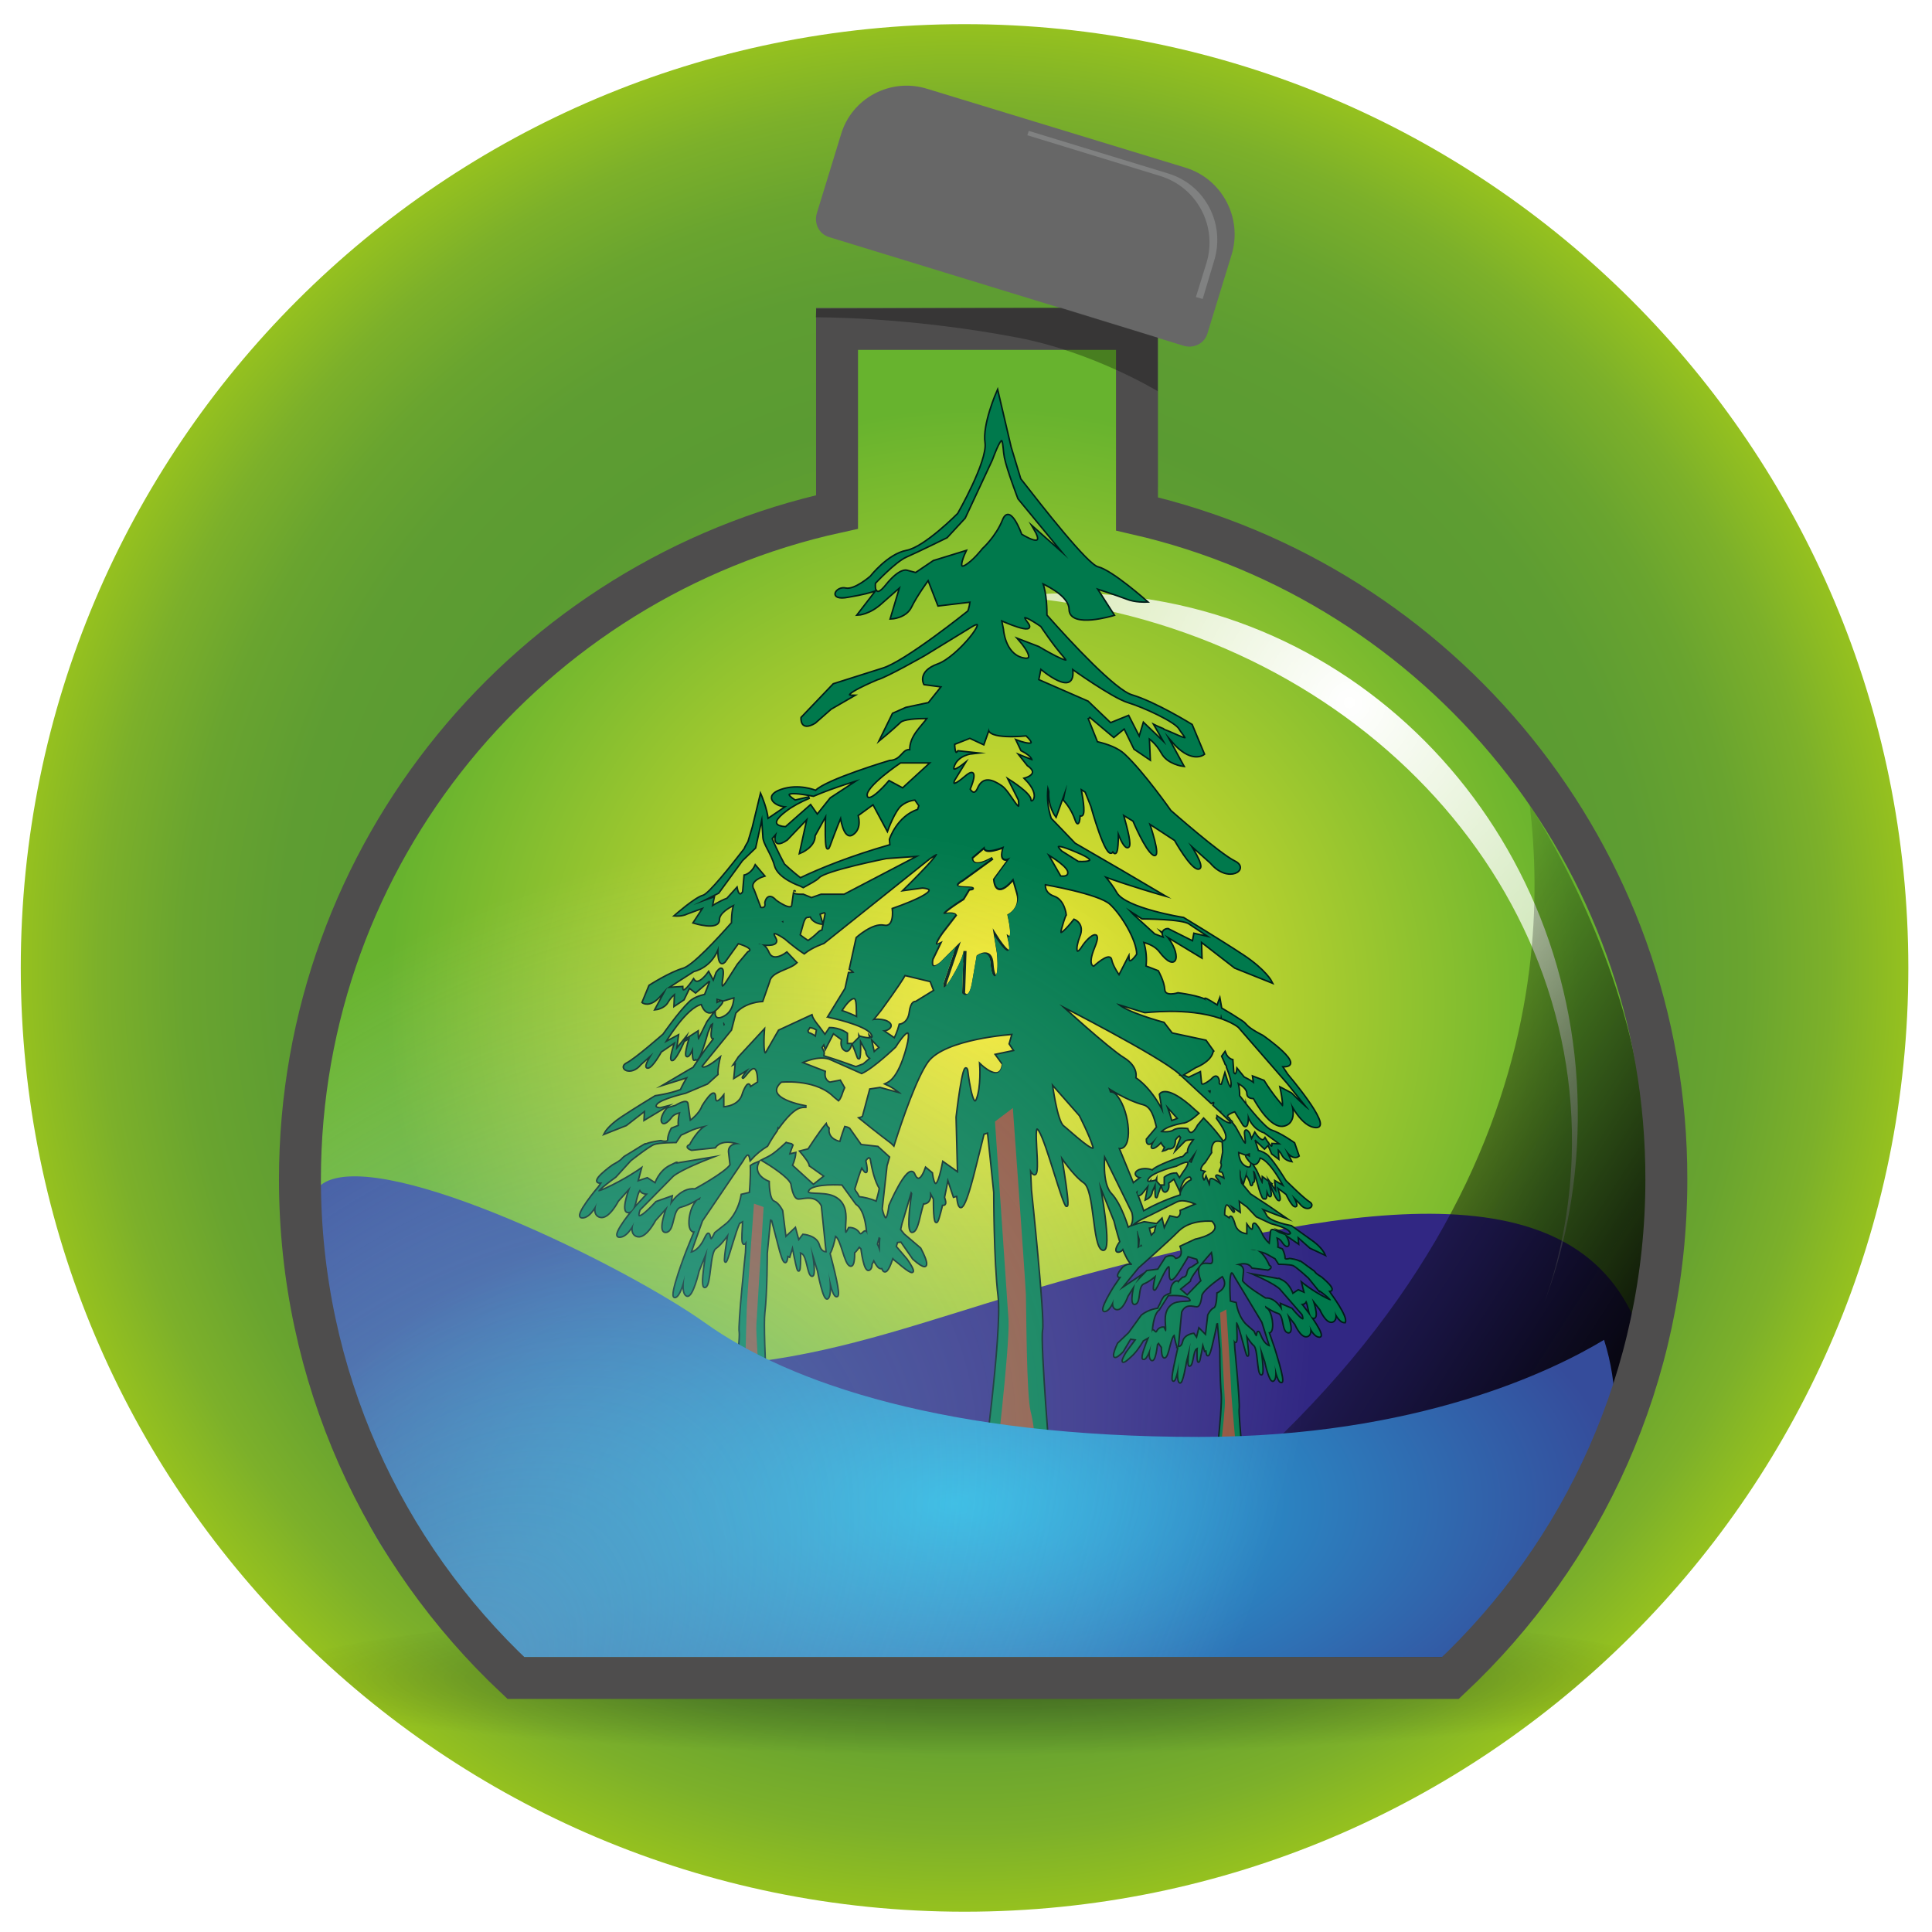
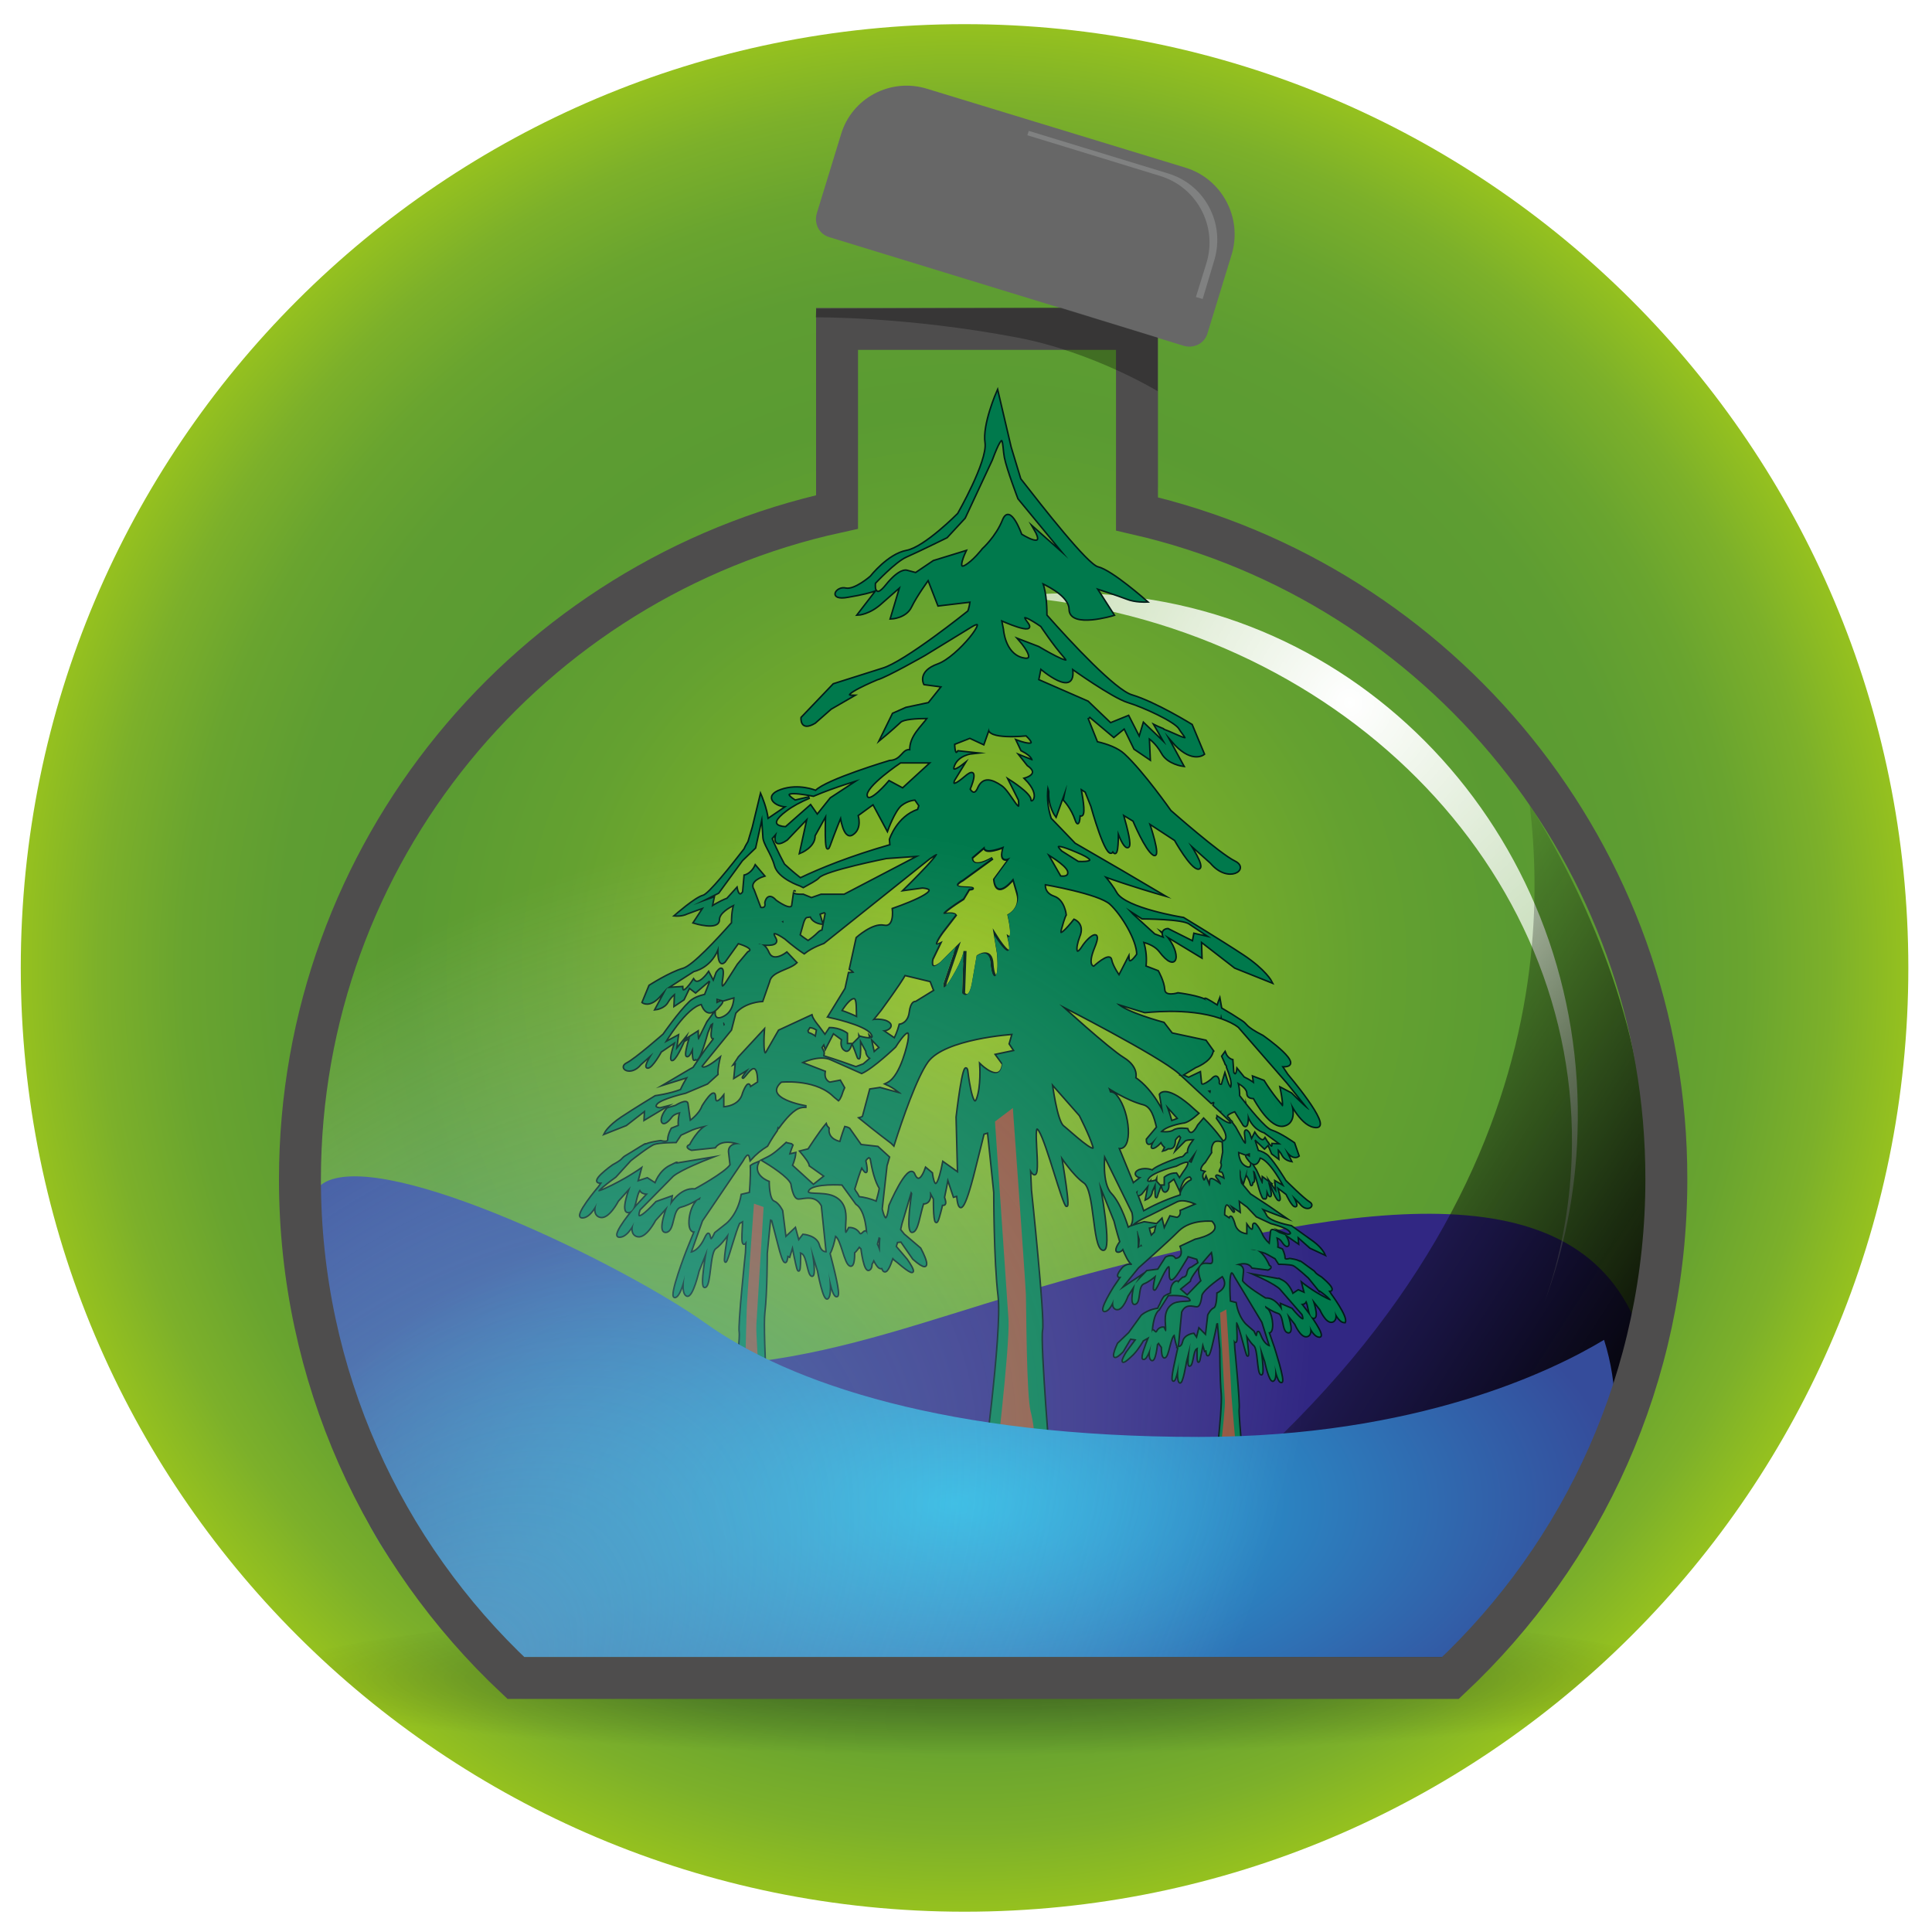
<svg xmlns="http://www.w3.org/2000/svg" xmlns:xlink="http://www.w3.org/1999/xlink" version="1.1" id="Ebene_1" x="0px" y="0px" viewBox="0 0 400 400" style="enable-background:new 0 0 400 400;" xml:space="preserve">
  <style type="text/css">
	.st0{fill-rule:evenodd;clip-rule:evenodd;fill:url(#SVGID_1_);}
	.st1{opacity:0.4;clip-path:url(#SVGID_3_);fill:url(#SVGID_4_);}
	.st2{fill:#2F8F64;}
	.st3{fill:url(#SVGID_5_);}
	.st4{fill:#312783;}
	.st5{fill:url(#SVGID_6_);}
	.st6{fill:url(#SVGID_7_);}
	.st7{fill:none;stroke:#001C19;stroke-width:0.627;stroke-miterlimit:10;}
	.st8{fill:#FEFEFE;}
	.st9{fill:#00794C;}
	.st10{fill:#92523B;}
	.st11{fill:url(#SVGID_8_);}
	.st12{opacity:0.6;fill:url(#SVGID_9_);}
	.st13{fill:none;stroke:#4E4D4D;stroke-width:8.684;stroke-miterlimit:10;}
	.st14{fill:#676767;}
	.st15{fill:#808181;}
	.st16{opacity:0.3;fill:#020203;}
</style>
  <radialGradient id="SVGID_1_" cx="199.662" cy="200.364" r="195.388" gradientUnits="userSpaceOnUse">
    <stop offset="0" style="stop-color:#95C11F" />
    <stop offset="0.177" style="stop-color:#7FB229" />
    <stop offset="0.429" style="stop-color:#64A130" />
    <stop offset="0.589" style="stop-color:#5A9B32" />
    <stop offset="0.725" style="stop-color:#5E9D32" />
    <stop offset="0.827" style="stop-color:#69A42F" />
    <stop offset="0.917" style="stop-color:#7CB02A" />
    <stop offset="1" style="stop-color:#95C11F" />
  </radialGradient>
  <path class="st0" d="M4.3,200.4C4.3,92.5,91.7,5,199.7,5c107.9,0,195.4,87.5,195.4,195.4c0,107.9-87.5,195.4-195.4,195.4  C91.7,395.8,4.3,308.3,4.3,200.4z" />
  <g>
    <defs>
      <path id="SVGID_2_" d="M4.3,200.4C4.3,92.5,91.7,5,199.7,5c107.9,0,195.4,87.5,195.4,195.4c0,107.9-87.5,195.4-195.4,195.4    C91.7,395.8,4.3,308.3,4.3,200.4z" />
    </defs>
    <clipPath id="SVGID_3_">
      <use xlink:href="#SVGID_2_" style="overflow:visible;" />
    </clipPath>
    <radialGradient id="SVGID_4_" cx="-4.024" cy="2191.406" r="65.017" gradientTransform="matrix(2.302 0 0 0.244 211.852 -187.167)" gradientUnits="userSpaceOnUse">
      <stop offset="0" style="stop-color:#020203" />
      <stop offset="1" style="stop-color:#020203;stop-opacity:0" />
    </radialGradient>
    <ellipse class="st1" cx="202.6" cy="348.3" rx="149.6" ry="15.9" />
  </g>
  <g id="Bäume_1">
    <path class="st2" d="M54.7,582.7c-0.6,0-1.1,0.1-1.6,0.3C55.4,582.7,57,582.7,54.7,582.7z" />
    <radialGradient id="SVGID_5_" cx="203.623" cy="207.832" r="140.608" gradientUnits="userSpaceOnUse">
      <stop offset="0" style="stop-color:#F9EA31" />
      <stop offset="0.879" style="stop-color:#67B32E" />
    </radialGradient>
-     <path class="st3" d="M235.4,106.4V68.1h-62.1v37.9c-63.6,13.9-111.2,70.5-111.2,138.2c0,40.7,17.2,77.4,44.7,103.2h193.5   c27.5-25.8,44.7-62.5,44.7-103.2C345.1,177.1,298.2,120.8,235.4,106.4z" />
    <path class="st4" d="M340.1,277.7c-11.4-36.5-58.1-28.8-112.5-14.6c-45,11.7-67.5,26.4-120.1,16.9c0,0,85.8,46.3,87.9,46.1   c2.1-0.2,88.2-12.4,90-12.7c1.9-0.3,50.4-22.9,50.4-22.9L340.1,277.7" />
    <radialGradient id="SVGID_6_" cx="299.714" cy="132.276" r="200.648" gradientTransform="matrix(0.999 3.452764e-02 -3.452764e-02 0.999 -15.464 2.971)" gradientUnits="userSpaceOnUse">
      <stop offset="0" style="stop-color:#FFFFFF" />
      <stop offset="6.811935e-02" style="stop-color:#FFFFFF;stop-opacity:0.932" />
      <stop offset="1" style="stop-color:#FFFFFF;stop-opacity:0" />
    </radialGradient>
    <path class="st5" d="M325.4,239.7c-0.4,10.5-2.3,20.6-5.7,30.1c4.1-10.9,6.5-22.7,6.9-35c2.1-59.8-43.2-109.9-101.1-111.9   c-5.2-0.2-10.4,0-15.5,0.6C276.3,128.8,327.5,179.7,325.4,239.7z" />
    <linearGradient id="SVGID_7_" gradientUnits="userSpaceOnUse" x1="334.697" y1="303.352" x2="250.344" y2="248.853">
      <stop offset="0" style="stop-color:#020203" />
      <stop offset="6.811935e-02" style="stop-color:#020203;stop-opacity:0.932" />
      <stop offset="1" style="stop-color:#020203;stop-opacity:0" />
    </linearGradient>
    <path class="st6" d="M202.7,343.3l96.2-0.1c26.8-25.3,42.1-60.9,42.1-100.8c0-27.1-11-54.5-24.3-75.8   C321.2,204.1,315.1,279.1,202.7,343.3z" />
    <image style="overflow:visible;opacity:0.35;" width="2356" height="1957" transform="matrix(1.089659e-02 0 0 1.217440e-02 262.422 112.711)">
	</image>
    <image style="overflow:visible;opacity:0.35;" width="2356" height="1957" transform="matrix(1.089659e-02 0 0 1.217440e-02 264.949 114.516)">
	</image>
    <g>
      <g>
        <polygon class="st7" points="184.1,239.2 184.1,239.2 184.1,239.2    " />
        <path class="st7" d="M164.5,184.6C164.5,184.6,164.5,184.5,164.5,184.6l0-0.1L164.5,184.6z" />
        <path class="st7" d="M275.5,268l-0.5-0.8c2.1,0.2-1.5-2.7-1.5-2.7c-1.5-0.9-1.2-1-1.6-1.3c-1.3-0.9-3.4-2.6-2.7-1.8     c-0.4-0.5-2.2-0.7-2.2-0.7s-1.1,0.4-1.1-0.3c0-0.7-0.5-1.7-0.5-1.7l-1-0.4c0.1-0.6,0-1.4-0.2-2.2c0.6,0.2,1,0.4,1.3,0.9     c1.3,2,1.7,0.4,0.5-1.3l-1.2-0.4c0,0-1.6-1.1-1.6-0.3l-0.3,2.7c0,0-1.3-1-1.8-2.4c0,0-1.6-3.1-1.6-1.4c0,1.7-1.2,0-1.2,0v1.7     c0,0-2.3,0-2.8-2.3c0,0-0.7-2.3-0.9-0.9l-1.2-0.8c0,0-0.1-3.8,1.4-1.6c1.6,2.2-0.3-0.7-0.3-0.7l2.1,1.4l-0.2-2.3l1.9,1.4l1.9,2     l3,1.4c0,0,3.3,0.8,3.9,1.7c0.7,0.8-0.5,0.8-0.5,0.8l-0.5-0.2l2.6,1.8l-0.1-1.4l2.7,2.4l2.8,1.3c0,0-0.5-1.1-2.2-2.4     c-1.8-1.3-4.6-3.3-4.6-3.3s-4.5-0.8-5.2-2.2c-0.2-0.5-0.6-1-1-1.6c2.2,0.9,4.4,1.7,4.4,1.7l-2.9-2l-3.8-2.5l-1.9-2.3     c-0.3-1.2-0.3-2.2-0.2-3c0.1,0.2,0.1,0.4,0.2,0.6c-0.1,1.3,0.5,2.1,0.5,2.1l0.9-2.8c0,0,0,0,0,0l-0.2,1.3c0,0,0.6,0.7,0.9,1.9     c0.1,0.5,0.2,0.1,0.3-0.5c0,0,0.1,0.1,0.1,0.1c0.3,0,0.2-1.1,0-2.3c0-0.1,0-0.1,0-0.1l0.4,0.3l0.4,1.3c0,0,1.2,4.9,1.6,4.1     c0,0,0,0,0-0.1c0.3,0.7,0.4-0.6,0.4-1.8c0.3,0.9,0.6,1.6,0.8,1.5c0.2-0.2-0.1-1.4-0.5-2.9l0.9,0.6l-1.9-1.4c0,1.9-0.3,1-0.3,1     l-1.2-2.6l-0.9-1.4c0,0,0.1,1.5-1.4,0.6c-1.5-0.9-1.4-3.1-1.4-3.1l1.6,0.6l0.9-0.3v0.9c0,0-1.6-1.1-0.1,0.7     c1.5,1.8,2.1-0.7,2.1-0.7c2.2,0.3,5.2,6.2,5.2,6.2l-1.9-1.1l0.2,2.3l-1.1-1.6c0,0,0.9,2.6,1.5,3c0.6,0.4-0.4-2.8-0.4-2.8l2.1,1.6     c0,0,1.2,2.6,1.8,2.5c0.6,0-0.8-2.4-0.8-2.4l1.8,1.8c1.3,1.8,3,0.6,1.9-0.1c-1.2-0.7-5-4.5-5-4.5s-2.1-3.5-3.6-5.1     c-0.5-0.5-1.3-0.9-2.1-1.1l-0.7-2.2c0.1,0,0.1-0.1,0.2-0.2l1.9,1.8l0.8-0.8l0.8,1.9l1.2,0.9l-0.1-1.9c0,0,0.6,0.4,1.1,1.4     c0.5,0.9,1.6,1.1,1.6,1.1l-1.6-3.3l-2.1-0.1c0,1.7-1.6-1.1-1.6-1.1c-0.7,1.1-2.1-1.1-2.1-1.1l-0.7,1.4l-0.5-1.4     c0,0-1.1-1.8-0.7,0.8c0.4,2.6-0.7,0.6-0.7,0.6l-1.5-2.7l-1.4-1.9c-1.2-0.7,1.4-1.5,1.4-1.5l1.8,2.9c1,1.1,0.8-2.5,0.8-2.5     c0.9,3.4,3.5,4,3.5,4l3.7,2.7l1.1,1.4c1.3,1.6,2.2,0.8,2.2,0.8l-0.9-2.6c0,0-2.8-2-4.7-2.6c-1.3-0.4-4.7-4.6-6.7-7.2     c0-0.4,0-1.9-0.4-2.9c0.9,0.5,2.2,1.3,2.2,2.4c0,0.7,0.6,0.9,1.3,0.9c0.5,0.9,3.5,6.3,6.2,5.7c3-0.7,1.3-5,1.3-5s2.5,5.4,5.5,5.3     c3-0.1-6.1-10.8-6.1-10.8l-1.2-1.8c5.6,0.4-3.9-6.2-3.9-6.2c-3.9-2-3.1-2.3-4.4-3.1c-1.2-0.8-2.8-1.8-4.2-2.6l-0.3-1.7     c0,0-0.2,0.5-0.4,1.2c-2-1.3-3.3-2-2.2-1c-1.2-1-6-1.6-6-1.6s-2.8,0.9-2.9-0.8c-0.1-1.7-1.3-3.8-1.3-3.8l-2.6-1     c0.2-1.4,0.1-3.3-0.5-5.2c1.5,0.4,2.7,1,3.5,2c3.6,4.8,4.6,0.6,1-3.4l7.6,4.6l-0.1-3.3l7.1,5.5l7.5,3c0,0-1.2-2.4-5.9-5.5     c-4.7-3.1-12.3-7.7-12.3-7.7s-12-1.9-13.9-5.2c-0.6-1.1-1.6-2.4-2.6-3.6c5.8,2.1,11.8,3.8,11.8,3.8l-7.8-4.6l-10-5.8l-5-5.2     c-0.9-2.7-0.9-5.1-0.6-7c0.1,0.5,0.3,0.9,0.4,1.4c-0.2,3,1.3,5,1.3,5l2.3-6.4c0,0,0,0,0,0.1l-0.6,3c0,0,1.6,1.6,2.5,4.3     c0.4,1.1,0.6,0.2,0.7-1.2c0.1,0.1,0.2,0.1,0.3,0.1c0.8,0.1,0.4-2.7-0.1-5.4c0-0.1,0-0.2,0-0.2l1.1,0.7l1.2,3     c0,0,3.1,11.3,4.3,9.4c0,0,0-0.1,0.1-0.2c0.9,1.7,1-1.4,1-4.2c0.7,2,1.6,3.8,2.2,3.4c0.5-0.4-0.2-3.3-1.2-6.8l2.3,1.4     c0,0,2.5,6,4.1,7c1.6,1-1-6.6-1-6.6l5.5,3.6c0,0,3.3,5.9,4.8,5.9c1.5-0.1-2.1-5.4-2.1-5.4l4.7,4.2c3.6,4.3,8,1.3,4.9-0.2     c-3.1-1.5-13.3-10.5-13.3-10.5s-5.6-8-9.6-11.7c-1.3-1.2-3.4-2-5.6-2.5l-2-5c0.2,0,0.4-0.2,0.5-0.4l5,4.2l2.2-1.8l2.1,4.3     l3.1,2.1l-0.2-4.4c0,0,1.6,1,2.8,3.2c1.2,2.2,4.3,2.6,4.3,2.6l-4.1-7.5c-1-0.4-1.6-0.7-1.6-0.7l2.3,4l-4.7-4.5l-0.9,3l-2.3-4.5     l-3.7,1.5l-4.7-4.5l-10.3-4.5l0.5-2.5c0,0,7.5,6.5,6.5,0c0,0,8.4,6,11.6,7c3.3,1,9.8,4,10.7,5.5c0.9,1.5,2.6,2.9-0.5,1.5     c-1.3-0.6-2.3-1-3.1-1.3l2.8,3.2c3.6,3.7,5.8,1.9,5.8,1.9l-2.5-6c0,0-7.4-4.6-12.4-6.1c-3.4-1-12.5-10.7-17.7-16.6     c0-1,0-4.4-0.9-6.8c2.3,1.1,5.8,3.1,5.8,5.6c0.1,3.8,9,1.1,9,1.1l-3.6-5.6c0,0,4.6,1.5,6.4,2.2c1.7,0.7,4,0.6,4,0.6     s-7.1-6.3-10-7c-2.2-0.5-11.5-12.4-16.1-18.3l-2-6.6l-2.7-11.5c0,0-3,6.8-2.4,10.6c0.5,3.9-5.7,14.7-5.7,14.7s-6.9,7-10.7,7.7     c-3.8,0.7-7.4,5.3-7.4,5.3s-3.3,2.9-5.2,2.5c-1.9-0.5-3.7,2.4,0.5,1.6c3-0.5,4.8-1,5.6-1.3c-0.2-0.6-0.1-1.5-0.1-1.5     s4.2-4.5,6.5-5.5c2.3-1,8.4-4,8.4-4l3.7-4l5.6-12c2.8-7.5,2.3-3,2.8-0.5c0.5,2.5,2.8,8.5,2.8,8.5l10.3,12.5l-7-6.2     c2.8,4.8-2.8,1.2-2.8,1.2s-2.3-6.5-3.7-3c-1.4,3.5-4.2,6-4.2,6s-1.9,2.5-3.7,3.5c-1.9,1,0-3,0-3l-6.5,2l-3.7,2.5l-1.9-0.5     c0,0-1.4-0.5-4.2,3c-1.2,1.5-1.8,1.6-2.1,1.2l-3.7,4.8c0,0,2.3-0.1,4.8-2.4c2.6-2.3,4-3.5,4-3.5l-2,6.7c0,0,3-0.1,4.1-2.4     c1.1-2.3,3.6-5.7,3.6-5.7l2.1,5.4l6.7-0.8c-0.2,1.5-0.5,2.1-0.5,2.1s-13.2,10.6-17.8,11.9l-10.1,3.2l-6.6,6.9c0,0-0.3,2.8,2.7,1     l3.3-2.9l4.5-2.6c-3.3,0,5.1-3.5,5.1-3.5c1.9-0.5,9.8-5,9.8-5l9.8-6c4.2-2.5-2.8,6.5-7,8c-4.2,1.5-2.8,4-2.8,4l3.7,0.5l-2.8,3.5     l-4.7,1l-2.7,1.2l-2.5,5.1c0,0,2.2-1.8,4-3.5c0.7-0.6,3.1-0.8,5.8-0.8c-1.3,1.9-3.8,3.8-3.7,6.8c-1.6-0.4-1.7,2.1-4.3,2.2     c0,0-13.1,3.9-15.3,6.2c0,0-3.5-1.5-7.2-0.2c-3.7,1.3-1,3.4,1.3,3.3l-4.1,2.8c-0.2-2.2-1.4-5-1.4-5l-1.6,6.6l-0.9,3     c-0.3,0.5-0.6,1-0.8,1.5c-2.7,3.5-7.4,9.4-8.6,9.7c-1.6,0.4-5.7,4-5.7,4s1.3,0.1,2.3-0.4c1-0.4,3.6-1.3,3.6-1.3l-2.1,3.2     c0,0,5.1,1.6,5.1-0.6c0-1.4,2-2.6,3.3-3.2c-0.5,1.4-0.5,3.3-0.5,3.9c-3,3.4-8.1,8.9-10.1,9.5c-2.8,0.8-7,3.5-7,3.5l-1.4,3.4     c0,0,1.3,1,3.3-1.1l1.6-1.8l5.6-3.6c0,0,3.8-0.7,5.2-5.2c0,0-0.3,4.7,1.2,3.3l2.8-3.9c0,0,4,1.1,2.1,2l-2.1,2.5l-2.3,3.6     c0,0-1.6,2.7-1-0.8c0.5-3.5-1.1-1.1-1.1-1.1l-0.7,1.9l-1-1.9c0,0-2.1,3-3.1,1.5c0,0-2.4,3.7-2.4,1.5l-3.1,0.2l-2.3,4.3     c0,0,1.7-0.2,2.4-1.5c0.7-1.2,1.6-1.8,1.6-1.8l-0.1,2.5l1.8-1.2l1.2-2.5l1.3,1l2.8-2.4c0.1,0.1,0.2,0.2,0.3,0.2l-1.1,2.8     c-1.3,0.3-2.5,0.8-3.2,1.5c-2.2,2.1-5.4,6.7-5.4,6.7s-5.8,5.1-7.6,6c-1.8,0.9,0.8,2.6,2.8,0.1l2.7-2.4c0,0-2.1,3.1-1.2,3.1     c0.9,0,2.7-3.3,2.7-3.3l3.1-2.1c0,0-1.5,4.3-0.6,3.8c0.9-0.6,2.3-4,2.3-4l-1.7,2.1l0.4-3l-2.8,1.5c0,0,4.5-7.7,7.8-8.2     c0,0,0.9,3.3,3.2,0.9c2.3-2.4-0.2-0.9-0.2-0.9v-1.1l1.4,0.4l2.4-0.7c0,0,0.1,2.9-2.1,4.1c-2.2,1.2-2.1-0.8-2.1-0.8l-1.4,1.9     l-1.7,3.4c0,0-0.4,1.2-0.4-1.3l-2.8,1.8l1.3-0.8c-0.6,2-1,3.7-0.7,3.9c0.4,0.2,0.8-0.8,1.3-1.9c0,1.6,0,3.4,0.5,2.4     c0,0,0,0.1,0,0.1c0.7,1.1,2.4-5.4,2.4-5.4l0.7-1.7l0.6-0.4c0,0,0,0,0,0.1c-0.3,1.5-0.5,3.1-0.1,3.1c0.1,0,0.1,0,0.2-0.1     c0,0.1,0,0.2,0,0.4l-1.6,2.1c0,0-1.2,1.7-2.6,3.8l-0.9,0.5l-4.4,2.6c0,0,1.9-0.6,4.2-1.3c-0.6,1-1.1,1.9-1.5,2.8     c-2.3,0.9-5.3,1.3-5.3,1.3s-4.3,2.6-7,4.4c-2.7,1.8-3.4,3.2-3.4,3.2l4.3-1.7l4-3.1l-0.1,1.9l4-2.4l-0.8,0.2c0,0-1.7,0-0.7-1.1     c1.1-1.1,5.9-2.2,5.9-2.2l4.5-1.9l2.1-1.9c-0.1-1.1,0.4-3.2,0.4-3.2c-3.7,3-3.7,1.5-3.7,1.5l6.1-7.5l0.9-3.5     c2-2.4,5.6-2.5,5.6-2.5l1.4-4c0.4-2.2,4.1-2.5,5.6-3.9l-1.9-2c0,0-2.8,2.2-3.8,0c-0.5-1.2-1.1-1.6-1.5-1.8     c-0.3,0-0.6-0.1-0.6-0.1s0.2-0.1,0.6,0.1c1.2,0.1,3.7,0.3,2.9-1.2c0,0-1.7-2.6,2.1,0c0,0,1.9,1.7,3.9,3c1.6-1.3,4-2.1,4-2.1     l21.9-17.5c5.6-4-5.1,6.5-5.1,6.5l3.7-0.5c5.6,0.5-6.1,4.5-6.1,4.5s0.5,4-1.9,3.5c-2.3-0.5-5.6,2.5-5.6,2.5l-1.4,6.4     c0.4,0.2,0.7,0.5,0.9,0.8c0,0-0.5,0.1-1.1,0.1l-0.7,3.2l-3.5,5.7c0,0,0.1,0,0.1,0.1c0,0,7.3,1.5,8.7,3.4c1.4,1.9-2.3,0.8-2.3,0.8     l-1.5,1.5c0.3,0.7,0.7,1.7,1,2.6c0.6,1.6,0.4-3.8,0.4-3.8l1.4,2.6c0,0.7,0.4,1.2,0.9,1.5c-0.6,0.5-1.1,1-1.5,1.3     c-0.5,0.2-1.1,0.4-1.6,0.6c-1.9-0.7-4.2-1.5-6.8-2.3l0.1-0.7c0,0-0.1-0.5-0.5-1.1c0.2-0.3,0.4-0.6,0.6-0.9     c0.2,0.5,0.3,0.9,0.3,0.9l1.6-3.1l1.9,1.4c0,0-0.5,1.6,0.6,2.2c0.6,0.4,1-0.5,1.2-1.2h-0.9v-2.2c0,0-1.4-1.1-3.5-1.1l-1,1.5     l-1.4-1.9c0,0-1.2-1.4-1.4-2.2l-6.7,3.1l-2.3,4c-1.4,3-0.9-4-0.9-4l-5.1,5.5c-0.3,0.5-0.6,0.9-0.8,1.2l0.2-0.1l-0.3,3l3.1-1.9     c0,0-2.8,3.8-0.4,0.9c2.4-2.9,2.2,2.1,2.2,2.1l-1.7,1.1c-0.3-1.9-1.4,1.1-1.4,1.1c-0.7,3-4.2,3-4.2,3v-2.2c0,0-1.7,2.2-1.7,0     c0-2.2-2.5,1.9-2.5,1.9c-0.7,1.9-2.7,3.2-2.7,3.2l-0.5-3.6c0-1.1-2.4,0.4-2.4,0.4l-1.7,0.5c-1.9,2.2-1.3,4.4,0.7,1.8     c0.4-0.6,1.1-0.9,2-1.1c-0.3,1-0.4,2.1-0.3,2.9l-1.5,0.6c0,0-0.7,1.2-0.7,2.2c0,0.9-1.6,0.4-1.6,0.4s-2.7,0.3-3.4,0.9     c1.2-1-2.1,1.2-4,2.3c-0.7,0.5-0.3,0.6-2.5,1.8c0,0-5.4,3.8-2.2,3.5l-0.7,1c0,0-5.2,6.1-3.5,6.2c1.7,0.1,3.1-3,3.1-3     s-1,2.5,0.7,2.9c1.7,0.4,3.6-3.3,3.6-3.3l2.7-3c0,0-2.2,5.6-0.4,5.3c1.5-0.2,1.2-3.4,2.3-4.7c0.2,0.6,0.7,0.9,1.7,0.9l-2.5,2.7     c0,0-5.2,6.1-3.5,6.2c1.7,0.1,3.1-3,3.1-3s-1,2.5,0.7,2.9c1.7,0.4,3.6-3.3,3.6-3.3l2.7-3c0,0-2.2,5.6-0.4,5.4     c1.7-0.2,1.1-4.7,3-5.2c2-0.5,4.2-2,4.2-2s-0.1,0.3-0.2,0.6c-0.3,0-0.6,0.1-0.8,0.5c-1.5,1.8-1.9,6.4-0.2,6l-1.7,4.2     c0,0-3.6,9.3-2.5,9.4c1.1,0,2.1-4.6,2.1-4.6s-0.7,3.8,0.4,4.3c1.1,0.5,2.4-5.1,2.4-5.1l1.9-4.7c0,0-1.6,8.5-0.5,8     c1.1-0.4,0.8-7.1,2.1-8c1.3-0.9,2.8-3.2,2.8-3.2s-1.3,7.5-0.5,5.7c0.6-1.4,1.7-5.7,2.6-7.7c0.2-0.1,0.5-0.3,0.9-0.5     c0,1.8-0.6,6.5,0.7,4.1l-0.1,2.5c0,0-1.6,15.1-1.3,16.5c0.3,1.4-2.2,24.3-2.2,24.3s1,3,8.4,1.9c0,0-1.7-26-1.2-30.2     c0.5-4.2,0.5-12.3,0.5-12.3l0.7-7.1l0.5,0.2c0,0,0.3,1.2,1.3,5c1.2,4.8,1.6,4.1,1.8,2.3l0.4,0.2l0.7-2.3c0.3,1.5,0.7,3.6,1,4.7     c0.6,2.1,0.5-3,0.5-3s-0.3-0.6,0.6,0c1,0.7,1.1,4.4,1.9,4.6c0.9,0.1-0.3-6.2-0.3-6.2l1.6,5.2c0,0,1.2,6.6,2,5.6     c0.8-1,0.1-5.5,0.1-5.5s0.9,5.5,1.8,5.1c0.6-0.3-0.8-5.7-1.6-8.8c0.5-0.8,0.9-2.3,1.2-3.8c0,0,0.1,0.1,0.1,0.1     c1.3,0.6,1.9,6,3.1,6.2c0.6,0.1,0.7-1.4,0.7-2.7c0.4-0.3,0.7-0.8,1.1-1.3l0.5,0.5c0,0,0.6,5.1,1.6,4.3c0.3-0.2,0.4-0.6,0.4-1.1     c0.2-0.3,0.3-0.6,0.5-1c0.5,1,1.1,2,1.6,1.8c0,0,0.1,0,0.1-0.1c0.1,0.2,0.2,0.4,0.3,0.6c0.6,0.7,1.2-0.7,1.9-2.7     c0.3,0.4,0.7,0.7,1.1,1c5.6,4.8,1.8-0.5,1.8-0.5l-2.3-2.7c0.1-0.3,0.2-0.7,0.3-1l0.9-0.1l2.5,3.6c4.9,4.3,1.4-2.1,1.4-2.1     l-3.4-2.9l-0.8-1c0.2-0.8,0.3-1.3,0.3-1.3l2-6.7c0.1,0.2,0.2,0.3,0.3,0.5c-0.5,3.3-1,8.1,0,7.9c1.1-0.2,1.4-3.5,2.2-5.9     c0.1,0,0.2,0,0.3,0c1.2-0.2,1.2-1.5,1.1-2.3c0,0,0.1,0,0.1-0.1c0.2,0.4,0.5,1,0.8,1.5c0,2.4,0.1,6.6,0.9,3.9     c0.2-0.7,0.5-1.7,0.7-2.7c0.1,0,0.2,0,0.3,0c0.5,0,0.4-0.6,0.1-1.5c0.3-1.4,0.6-2.9,0.8-4.1l1.3,3.9l0.7-0.2c0.3,3.1,1,4.4,3.2-4     c1.7-6.7,2.2-8.8,2.2-8.8l1-0.3l1.3,12.5c0,0,0,14.1,0.9,21.5c0.9,7.4-3.4,38.8-3.4,38.8c1.1,0.5,2,0.9,3,1.2     c0.3,1.3,1.3,3,4.8,2.1c0.8-0.2,1.4-0.7,1.9-1.3c4-0.8,4.3-4.5,4.3-4.5s-2.2-26.7-1.7-29.3c0.5-2.5-2.3-29-2.3-29l-0.2-4.5     c2.8,5.2,0.4-8.3,1.5-8.3c1.2-0.1,4.4,12.3,5.8,15.5c1.4,3.3-0.9-9.9-0.9-9.9s2.6,4,4.9,5.6c2.3,1.6,1.8,13.2,3.8,13.9     c2,0.7-0.8-14.1-0.8-14.1l3.3,8.2c0,0,0.5,2.1,1.2,4.3c-0.4,0.5-1.3,2-0.5,2c0.4,0,0.8-0.3,1-0.7c0.6,1.5,1.3,2.9,1.9,3.3     c-0.1,0.6-0.5-0.3-1.8,0.7c0,0-2.1,2.3-0.4,1.9l-1.5,2.2c0,0-3.1,4.9-2,4.9c1.1-0.1,1.9-2.5,1.9-2.5s-0.5,1.9,0.6,2.1     c1.2,0.2,2.2-2.7,2.2-2.7l1.6-2.5l0.9-1.4l-4.2,2.8l3.9-4.8c0,0,5.8-5.1,8.4-7.7c2.6-2.5,7-2,7-2c2.8,2.8-3.5,4-3.5,4l-3,1.4     c0.9,2.6-1.2,2.6-1.2,2.6c-0.5-1.1-1.9-0.3-1.9-0.3l-1.6,2.5l-2.3,0.3l-2.5,2.6c0,0-1.1,4.4,0,4.1c1.1-0.3,0.4-3.6,1.7-4.2     c1.3-0.5,2.7-1.8,2.7-1.8s-0.9,3.9-0.2,2.9c0.7-1,2.1-4.7,2.8-4.7c0.7,0-0.7,5.3,2,1.1c1.3-2.1,1.8-2.9,1.9-3.2l2,0.6     c0.1,0.3,0.2,0.6,0.3,0.9l-1.5,1c0,0-0.6,0-0.8,1c-0.1,1.1-1,1.1-1,1.1s-0.7,0.6-1.1,1.2c0.5-0.9-1.5-0.5-1.3,2     c-0.5,0.2-1,0.4-1.4,0.7c0,0-0.6,0.8-0.8,1.5c-0.2,0.3-0.4,0.7-0.5,1c-0.9,0.1-2.3,0.5-3.4,1.4l-2.6,3.6l-2.3,2.2     c0,0-2.3,4.8,0.9,1.6l1.6-2.7l1.3,0.2l-2,2.7c0,0-2.5,4,1.2,0.4c1.1-1.1,2.1-2.9,2.1-2.9l1.4-0.8c-0.8,1.9-1.7,4.4-1.3,4.6     c0.7,0.3,1.7-3.1,1.7-3.1s-0.7,2.7,0,3.3c0.7,0.6,1.1-3.2,1.1-3.2l0.4-0.4c0.2,0.4,0.5,0.7,0.7,1c0,1,0.1,2.1,0.5,2.1     c0.8-0.1,1.1-4.3,2-4.7c0,0,0.1,0,0.1-0.1c0.2,1.1,0.4,2.3,0.8,2.9c-0.5,2.3-1.5,6.4-1.1,6.7c0.5,0.3,1.2-3.9,1.2-3.9     s-0.4,3.4,0.1,4.2c0.5,0.8,1.3-4.2,1.3-4.2l1-3.9c0,0-0.7,4.8-0.2,4.7c0.6-0.1,0.6-3,1.3-3.5c0.7-0.5,0.4,0,0.4,0     s-0.1,3.9,0.3,2.3c0.2-0.9,0.5-2.4,0.7-3.6l0.5,1.7l0.3-0.1c0.1,1.4,0.4,1.9,1.2-1.7c0.7-2.9,0.8-3.8,0.8-3.8l0.4-0.1l0.5,5.4     c0,0,0,6.1,0.3,9.3c0.3,3.2-1.7,19.6-1.7,19.6c0.2,0.2,0.5,0.3,0.9,0.3c0,0.1,0,0.2,0,0.2s0.6,1.3,2.6,0.7c2-0.6,2.8,0.7,2.4-0.7     c0,0,0-0.1,0-0.1c0.3,0,0.6-0.1,0.6-0.1s-1.6-15.8-1.4-16.8c0.2-1.1-0.9-12.5-0.9-12.5l-0.1-1.9c1.1,2.2,0.2-3.6,0.6-3.6     c0.5,0,1.7,5.3,2.2,6.7c0.5,1.4-0.3-4.3-0.3-4.3s1,1.7,1.8,2.4c0.9,0.7,0.7,5.7,1.4,6c0.7,0.3-0.3-6.1-0.3-6.1l1.2,3.5     c0,0,0.9,4.3,1.6,3.9c0.7-0.4,0.3-3.2,0.3-3.2s0.7,3.6,1.4,3.5c0.7,0-1.6-7.1-1.6-7.1l-1.1-3.2c1.1,0.3,0.9-3.2-0.1-4.6     c-0.2-0.2-0.4-0.3-0.5-0.4c-0.1-0.3-0.1-0.5-0.1-0.5s1.5,1.1,2.8,1.5c1.3,0.4,0.8,3.8,2,4c1.2,0.2-0.3-4-0.3-4l1.8,2.3     c0,0,1.2,2.8,2.4,2.5c1.1-0.3,0.5-2.2,0.5-2.2s0.9,2.3,2.1,2.3c1.1-0.1-2.3-4.7-2.3-4.7l-1.6-2.1c0.6,0.1,1-0.2,1.1-0.7     c0.7,1,0.5,3.4,1.5,3.6c1.2,0.2-0.3-4-0.3-4l1.8,2.3c0,0,1.2,2.8,2.4,2.5c1.1-0.3,0.5-2.2,0.5-2.2s0.9,2.3,2.1,2.3     C278.9,272.6,275.5,268,275.5,268z M149.8,212.4l-0.1-0.7c0.1,0,0.1,0,0.2,0l0.2,0.5L149.8,212.4z M162.7,167.8     c1.3-1,3-1.9,4.9-2.7l-3,0.7c-4.1-2.6,2.2-1.4,3.8-1.1c4.7-2,9.7-3.4,9.7-3.4l-6.1,4l-2.8,3.5l-1.4-2l-5.1,4.5     C162.7,171.3,158,171.3,162.7,167.8z M160.9,172.2c0,0-1.4,3.9,2,1.6l4.4-4.6l-1.6,7.3c0,0,3-1.2,2.9-3.5l2.5-4.5     c0,0-0.4,9.4,0.6,6.6c1-2.8,2.4-6.2,2.4-6.2s0.6,5,2.4,3.8c1.9-1.2,1-3.9,1-3.9l3.3-2.4l2.9,5.4c0,0,1.4-3.9,2.8-5.1     c1.5-1.2,3-1.2,3-1.2l0.9,1.3l-0.3,0.9c-4.3,1.4-5.8,6.1-5.8,6.1l0.1,1.2c-8.4,2.4-14.5,4.9-18.7,6.9c-1.7-1.3-3.4-2.9-3.4-2.9     s-1.6-2.9-2.6-5.4L160.9,172.2z M162.2,191.1c-0.1-0.1-0.3-0.2-0.4-0.3c0.2-0.1,0.4-0.2,0.4-0.2L162.2,191.1z M170.3,192.7     c-0.2,0-0.5,0.1-0.8,0.4c-0.8,0.8-1.6,1.4-2.2,1.8c-0.6-0.4-1.2-0.8-1.8-1.3c0.6-1.9,0.8-3.7,1.6-3.8c0.2,0,0.5-0.1,0.8-0.1     c0,0,0,0.1,0,0.1c0.6,1.3,2.3,1.4,2.3,1.4l-0.6-2c0.4-0.2,0.8-0.3,1.1-0.4c0.1,0.1,0.2,0.2,0.3,0.3L170.3,192.7z M174.8,185.3     H170l-2,0.7l-1.7-0.7h-0.4c-0.9,0-1.3-0.1-1.5-0.2l-0.3,2.1c0,1.9-3.5-0.7-3.5-0.7c-1.7-1.9-2.1,0.4-2.1,0.4     c0.3,1.5-1.1,1.1-1.1,1.1l-1.4-3.7c-1.3-2,2.1-3,2.1-3l-1.7-2c-0.8,1.7-2.2,2-2.2,2l-0.3,3.4c-1,1.5-1.4-0.7-1.4-0.7l-1.9,2.1     c-1.6,0.6-3.3,1.7-3.3,1.7l0.4-1.9l-4.2,1.5l5.2-2.6l4.9-6.7l2.7-2.6l1.5-6.8l0.3,4.5c0,1.5,1.7,3.4,2.4,6     c0.7,2.6,5.2,4.1,5.2,4.1l0.6,0.3c1.2-0.7,2.7-1.4,3.2-2c1.4-1.5,14-4,14-4l7-0.5L174.8,185.3z M186.9,163.3l-2.8-1.5     c0,0-4.2,5-4.7,3c-0.5-2,7-7,7-7h6.5L186.9,163.3z M174.1,209.3c1-1.6,2-2.7,2.7-2.7c0.8,0,0.6,2.2,0.7,4.1     C176.5,210.2,175.3,209.7,174.1,209.3z M193,198.6l1.5-3.1c-2,1,0.6-2.5,0.6-2.5l2.7-3.5c0,0-0.3-0.5-2.1-0.2     c-1.9,0.3,3.7-3.2,3.7-3.2l1.2-2c0,0,2.2-0.2-1-0.3c-3.2-0.1-0.3-1.6-0.3-1.6l6.2-4.5c-4.6,2.6-4.3-0.1-4.3-0.1l2.7-2.3     c-0.4,1.8,4,0,4,0c-1.3,3.9,1.3,2.3,1.3,2.3l-3.3,4.5c0.4,4.4,3.9-0.2,3.9-0.2l0.9,3.1c0.9,3.1-1.8,4.5-1.8,4.5     c1.2,5.4,0,4.6,0,4.6c1.6,6.7-2.8-0.4-2.8-0.4l0.6,3.6c0.6,6.4-1.1,5.9-1.3,2.3c-0.2-3.5-2.9-1.6-2.9-1.6l-0.9,5.2     c-0.7,4.4-2.1,2.5-2.1,2.5l0.3-8.8c0,0,0,1.5-2.4,5.5c-2.4,4-1.7,1.1-1.7,1.1l2.5-7.4l-3.3,3.3C192.3,201.5,193,198.6,193,198.6z      M180.5,211.3c0.5-0.6,1.1-1.3,1.8-2.2c3.5-4.8,4.7-6.7,5-7.3l5.4,1.3c0.3,0.7,0.5,1.4,0.8,2l-3.9,2.4c0,0-0.9-0.3-1.2,2.1     c-0.3,2.4-2.1,2.6-2.1,2.6s-0.4,1.6-1.1,2.9c-0.1-0.1-0.1-0.1-0.1-0.1l-2.5-1.7c1.3,0.1,2.8-1.1,0.7-1.9     C182.2,211.1,181.2,211.1,180.5,211.3z M180.2,214.8l2,2.1c-0.4,0.3-0.9,0.7-1.3,1.1L180.2,214.8z M167.6,212.6     c0,0,0.8,0,1.6,0.6c-0.1,0.5-0.2,1.1-0.3,1.6c-0.4-0.4-1-0.7-1.6-0.9l-0.2-0.5L167.6,212.6z M143.9,246.3     c-3.1-0.4-5.2,3.4-5.2,3.4l0.3-1.9l-3.1,1.1c-5.2,5.6-3.5,1.5-3.5,1.5l6.9-7c1.7-1.4,7.1-3.5,7.1-3.5l-6.6,1.1c0,0,1.2-0.7-1,0.4     c-2.3,1.1-3.1,3.7-3.1,3.7l-1.7-1.1l-2.1,0.7l0.7-2.6c0,0-3.1,2.2-7.3,4.1c-4.2,1.9,2.1-2.6,2.1-2.6l3.1-3.4c0,0,3.8-3,4.9-3.4     c1.1-0.4,4.5-0.4,4.5-0.4l1-1.5l2.4-1.1c1-0.4,2.3-0.7,3.4-0.9c-2.2,0.9-3.8,4.2-3.8,4.2c-1.2,0.4,0.3,0.9,0.3,0.9l4.8-0.5     c1.6-2.2,5.4-0.6,5.4-0.6c-2.8-0.2-2.4,1.7-2.4,1.7l0.3,2.6C150.2,242.9,143.9,246.3,143.9,246.3z M177.8,255.3c-0.7-1.1-2-1-2-1     c-1.3,2.7-0.8-0.8-0.8-2c0-1.1,0-3.4-2.4-4.5c-2.4-1.1-6.3,0-5.2-1.5c1.1-1.5,7-1.1,7-1.1l2.9,4c2.2,1.4,2.3,6.5,2.3,6.5     C179.1,253.8,178.5,256.4,177.8,255.3z M182.2,259.4c-0.2-0.6-0.4-1.2-0.7-1.8c0.1-0.5,0.3-1,0.4-1.5l0.4,0.2     C182.2,257.4,182.2,258.5,182.2,259.4z M181.5,248.9c-1.3-0.6-2.7-0.9-3.7-1c-0.2-0.4-0.4-0.8-0.8-1.3c0-0.1-0.1-0.2-0.2-0.4     c0.5-1.6,1-3.4,1.6-4.7c0.2,0.4,0.4,0.7,0.6,0.9c0.6,0.8,0.4-0.8,0.1-2.1c0.2-0.4,0.5-0.6,0.8-0.8c0.1,0.1,0.3,0.2,0.4,0.3     c0.4,2.4,1,4.8,1.9,6.2C182.1,246.8,181.8,247.8,181.5,248.9z M203,220.5c0,0,0.3,4.5-0.7,7.1c-1.1,2.6-2.1-6-2.1-6     c-0.7-2.6-2.1,9.7-2.1,9.7l0.3,11.6l-3.1-2.2c-1.7,8.6-2.4,2.2-2.4,2.2l-1.2-1c-1.5,4.2-2.5,1.1-2.5,1.1c-1.3-2.1-5,6.6-5,6.6     c-0.7,5.6-1.7,0.7-1.7,0.7l1-9c0,0,0.2-0.6,0.5-1.7l-2.3-2.1l-3.5-0.4l-2.4-3.4c0,0-0.3-0.2-0.8-0.3c-0.6,1.6-1,3.1-1,3.1     s-2.8-0.4-2.5-2.9c-0.2-0.2-0.4-0.4-0.5-0.7c-1.2,1.4-3.6,5.1-3.6,5.1l-1.6,0.4c1,1.2,1.8,2.2,1.9,2.9l3.1,2.2l-2.4,1.9l-4.5-4.1     c0,0,0.6-1.3,0.7-2.5l-1.3,0.3c0,0,0.3-1,0.7-2c-0.1-0.1-0.2-0.2-0.4-0.2c-0.3-0.1-0.6-0.1-0.8-0.2c-1.2,1.1-2.5,2.3-3.7,2.9     c-0.4,0.2-0.8,0.4-1.2,0.6c1.5,0.9,5.5,3.4,6,4.9c0,0,0.4,3,1.4,3c1.1,0,3.6-1,4.9,1.5l1,9.7c0,0-1.2,0.3-1.7-1.5     c-0.5-1.9-3.2-2.1-3.2-2.1l-1,1.3l-0.7-2.6l-2,1.9l-0.7-5.6c0,0-0.7-1.5-1.7-1.9c-1.1-0.4-1.1-4.1-1.1-4.1s-3.4-1.2-2.2-4     c-0.5,0.2-1,0.4-1.4,0.7c0.1,2.4-0.2,5.6-0.2,5.6l-1.7,0.4c-0.7,4.1-3.1,6-3.1,6l-2.4,1.9c-1.7,3.7-0.7-1.9-2.1,1.1     c-1.4,3-3.1,3-3.1,3l2.4-6.7l8.4-12.4c1-1.9,1.5-1.5,1.7-0.3c1-1.1,2.2-2.1,3.4-2.8c0,0,0.8-1.5,2-3.2c0.1-0.3,0.1-0.5,0.2-0.8     c0,0,0.1,0.1,0.2,0.2c1.4-1.9,3.1-3.9,4.6-4.2c0.4-0.1,0.8-0.1,1.2-0.1l-0.1,0c0,0-9.4-1.5-5.2-5.2c0,0,6.6-0.7,10.5,2.6     c0.4,0.4,0.9,0.8,1.4,1.2c0.2-0.2,0.3-0.5,0.5-0.9c0.2-0.6,0.4-1.2,0.6-1.6l-0.8-1.4l-2.1,0.4c0,0-1.4-0.4-1.1-2.3l-4.9-1.9     c0,0,3.8-1.9,6.3-0.7l6.3,2.8c2.4-1.1,6.9-5.4,6.9-5.4s3.7-6,2.8-1c0,0-1.4,7-4.2,8.5c-0.1,0.1-0.2,0.1-0.4,0.2     c0.9,0.4,1.7,0.9,2.2,1.3c1.4,1.1,2.1,1.1-3.5-0.4l-2,0.3l-1.5,5.6c0,0-0.2,0.2-0.6,0.3c3.3,2.7,6.5,5.1,6.5,5.1l0.4,0.4     c1.7-5.4,4.7-14,7-17.2c3.5-4.9,17.7-5.8,17.7-5.8l-0.6,2.1l1,1.5l-3.8,0.8l1.4,1.9C207.2,224.6,203,220.5,203,220.5z      M213.3,165.6c0-1.3-4.3-4-4.3-4l2,4c0.5,4.1-1.9-1.6-3.7-2.8c-1.9-1.3-3.7-1.9-4.7,0.3c-0.9,2.2-1.9,0.3-1.9,0.3     s2.3-5.3-0.9-2.5c-3.3,2.8-2.3,0.6-2.3,0.6l1.9-3.1c0,0-2.8,2.2-1.9,0c0.9-2.2,3.7-2.5,3.7-2.5l-2.8-0.3     c-0.9,1.3-0.9-1.6-0.9-1.6l3.3-1.3l2.8,1.3l1.2-3.4c-0.7,2.5,7.7,1.6,7.7,1.6c3.4,3.2-1.9,1.2-1.9,1.2l0.9,1.9     c2.6,1.3,2.3,2.2,2.3,2.2l-2.5-1l1.5,1.9c2.8,1.9-0.5,2.8-0.5,2.8C216.1,165,213.3,166.8,213.3,165.6z M211.1,132.5     c0,0,4.2,4.8,0.5,3.8c-3.7-1-4-6-4-6l-0.4-2c0,0,7.7,3.5,5.4,0.6c-2.3-3,3,0.7,3,0.7s2.5,3.8,4.8,6.4c2.3,2.6-5.4-2-5.4-2     L211.1,132.5z M252.7,210.7l0.1-0.8l0.2,0.9c1.3,0.5,2.5,1,3.5,1.8l10.1,11.6l4.5,5.6c0,0,0,0.4-3.8-3.4l-2.1-1.1     c0,0,1.1,5.2,0,3.4c0,0-1.8-2-3.6-4.9l-2.1-0.8l0.2,1.4c0,0-1.1-0.8-2.2-1.3l-1.3-1.6c0,0-0.2,1.7-0.9,0.6l-0.2-2.6     c0,0-1-0.2-1.5-1.5l-0.5,0.7c0.2,0.5,0.5,1,0.7,1.6c0.2,0.2,0.3,0.4,0.3,0.7c0.6,1.5,1.1,3.1,0.9,3.9c-0.2,1.1-0.9-0.6-1.4-2.3     l-0.6,2c0,0-0.9,0.3-0.7-0.8c0,0-0.2-1.7-1.4-0.3c0,0-2.3,2-2.3,0.6l-0.2-2l-2.3,1.1l-1.4-0.6l2.8-1.7c0,0,3-1.1,3.5-3.1     c0-0.1,0-0.1,0.1-0.2l-1.5-2.1l-7-1.5l-1.7-2.2c0,0-8-2.1-9.8-4.1l5.9,1.8C236.9,209.6,245.7,208.3,252.7,210.7z M250.7,225.7     c0,0.3-0.1,0.6-0.1,0.7l-0.6-0.6L250.7,225.7z M236.5,190.1c0,0,8.4,0,9.8,1.1l4.5,3l-3.5-0.8L247,195l-5.2-2.6     c0,0-1.7,0-0.7,1.9l-2.1-0.8l-4.5-4.1l-1.4-1.5L236.5,190.1z M222.9,176.3c6.3,2.6,0.3,2.2,0.3,2.2l-3.5-2.2     C219.8,176.3,216.6,173.6,222.9,176.3z M221.2,180.4c0.3,1.5-1.7,1.1-1.7,1.1l-2.8-4.9C216.6,176.6,220.8,178.9,221.2,180.4z      M216.3,183c0,0,11.2,1.9,13.6,4.1c2.4,2.2,5.6,7.5,5.6,10.5c0,0-1.8,2.7-1.9,0.8l-1.9,3.7c0,0-1.4-1.9-1.7-3.4     c-0.3-1.5-3.5,1.5-3.5,1.5s-1.7,0,0-4.1c1.7-4.1-1-2.2-2.4,0c-1.4,2.2-1.7,0.4-0.7-2.2c1.1-2.6-1-3.4-1-3.4s-3.5,4.5-2.8,1.9     c0.7-2.6,1-3,1-3s-0.3-3-2.4-3.7C215.9,184.9,216.3,183,216.3,183z M220.1,233.2c-1.4-1.1-2.4-9-2.4-9l5.9,6.7     c0,0,2.1,4.1,2.8,6.4C227.1,239.6,221.5,234.3,220.1,233.2z M236.3,258.2c0.3-0.4-0.2-0.2-0.8,0.3c0.1-1.2,0-2.6-0.1-3.6     c0,0,0.1-0.1,0.1-0.1c0.1,0.5,0.3,1.1,0.5,1.8l-0.1,1.5c0,0,0.1-0.1,0.4-0.5c0.1,0.2,0.1,0.3,0.2,0.5     C236.4,258.1,236.3,258.1,236.3,258.2z M243.7,252.2l-1.4-0.3l-1.3,2.7l-0.5-2.1l-1,1l-0.4,1.8c-0.1,0-0.2,0-0.3,0.2     c-0.2,0.2-0.4,0.4-0.5,0.5c-0.2-0.6-0.4-1.2-0.5-1.8c0-0.1,0.1-0.1,0.2-0.1c0.4,0,1.6-0.6,1.6-0.6l-2.7-0.4     c-1.8,0.5-2.6,0.8-2.9,0.9c-0.3,0.2-0.5,0.3-0.5,0.3s-1.4-4.9-3.5-7.1c-2.1-2.2-1.4-8.2-1.4-8.2l5.9,12c0.3,1.3,0.1,2.1-0.1,2.6     c0,0,0.1-0.1,0.1-0.1c0.9-0.9,3.5-2,3.5-2l5.6-2.8c1.6-0.8,4.2,0.6,4.2,0.6l-3.3,1.4C244.7,251.9,243.7,252.2,243.7,252.2z      M238.5,236.5l1.2-1.3c0,0-1.9,2.7-0.9,2.4c0.6-0.2,1.2-0.8,1.6-1.3c0.2,0.5,0.5,0.9,0.9,1.2l-0.3,0.6c0,0,0.4-0.1,0.8-0.4     c0.1,0,0.1,0,0.2,0c0.9,0.1,1.2-0.6,1.2-1.7c0.5-0.8,1-1,1-1l0.4,0.5l-0.9,2.2c0,0,0.8-0.8,1.5-1.5c0.2-0.3,1.1-0.4,2.1-0.4     c0,0,0,0,0,0.1c-0.5,0.8-1.4,1.6-1.3,2.9c-0.6-0.2-0.6,0.9-1.6,0.9c0,0-5,1.7-5.8,2.7c0,0-1.3-0.6-2.7-0.1     c-1.4,0.6-0.4,1.5,0.5,1.4l-1.7,1.3c0,0-0.1,0.1-0.1,0.2c-0.1-0.2-0.1-0.3-0.1-0.3l-3-7.3c3,0.7,2.3-7.4-0.3-10.6     c-0.4-0.6-0.9-0.8-1.4-0.8c-0.2-0.7-0.4-1.1-0.4-1.1s3.9,2.6,7.4,3.5c1.7,0.5,2.3,2.7,2.8,4.8l-2.1,2.5     C237.5,236.1,237.4,237.3,238.5,236.5z M241.4,246.6c0.7-0.5,0.4-1.7,0.4-1.7l1.3-1l1.1,2.3c0,0,0.5-1.7,1.1-2.2     c0.6-0.5,1.1-0.5,1.1-0.5l0.4,0.5l-0.1,0.4c-1.6,0.6-2.2,2.6-2.2,2.6l0,0.5c-3.7,1.2-6.2,2.5-7.8,3.4c-0.5-1.6-1.1-3-1.5-4.1     l0.4-0.4c0,0-0.5,1.7,0.7,0.7l1.6-2l-0.6,3.1c0,0,1.1-0.5,1.1-1.5l0.9-2c0,0-0.1,4.1,0.2,2.9c0.2-0.7,0.5-1.4,0.7-2h0l-1-1.1     c0,0-2.5,0.8-1.5-0.6c0.9-1.4,5.8-2.6,5.8-2.6c4.7-2.5,1.6,1.4,1.6,1.4l-0.9,1.4l-0.7-1.1c-1.4,0-2.3,0.8-2.3,0.8v1.7h-0.6     C240.7,246.2,241,246.9,241.4,246.6z M246.7,240.8l-0.7-0.3l1.9-2.6L246.7,240.8z M250.6,244.4c0,0.9-0.2,1.3-0.2,1.3l-0.7-1.8     c0,0-0.4,1.1-0.7,0.2c-0.4-0.9,0.2-1.5,0.2-1.5l-0.7-0.2c-0.2-0.9,0.9-1.8,0.9-1.8l1.3-2c0,0-0.2-1.1,0.4-2     c0.5-0.8,1.7-0.4,2-0.3c-0.3-0.4-1.5-2.2-3.9-4.6l-1.1,1.3c-1.6,3.1-2.3,0.8-2.3,0.8s-1.9-0.3-2.8,0.3c-0.9,0.6-2.8,0.3-2.8,0.3     c0.9-1.4,4.6-2,4.6-2c0.9,0,2.2-1,3.2-1.9c-0.6-0.5-1.2-1.1-1.9-1.7c-4.9-4.1-5.9-2.2-5.9-2.2l0.7,4.1c0,0-2.1-4.9-5.9-7.5     c0,0,0.7-2.2-2.4-4.1c-3.1-1.9-13.3-11.2-13.3-11.2s20.6,10.5,24.8,14.2c2,1.8,4.5,4.2,6.7,6.2c0.8-0.5,0.7,0.1,0.5,0.5     c0.4,0.4,0.9,0.8,1.3,1.2c0.2,0,0.4,0,0.5,0c0.2-0.1,0.4-0.1,0.4-0.1s-0.2,0-0.4,0.1c-0.1,0-0.2,0.1-0.3,0.2     c1.3,1.3,2.2,2.1,2.2,2.1s0.3,1.3-2.9-1c0,0,0,0,0,0c0,0.1-0.1,0.1-0.1,0.2c1,1.4,3.1,4.3,1.2,4.9l0.1,2.1l-0.4,2.2     c0.5,1.1-0.8,1.9-0.1,1.8c0.6-0.1,0.8,1.7,0.8,1.7s-2.5-1.5-1.5-0.3c1,1.2,0.6,1.4,0.6,1.4S250.6,243.5,250.6,244.4z      M241.3,228.6l2.7,3c-0.1,0-0.2,0.1-0.2,0.1l-1.3,0.5C242,230.3,241.3,228.6,241.3,228.6z M246.3,265.2c0.2-1.4,4.6-6.2,4.6-6.2     c0.9,4-0.5,2.3-1.9,2.8c-1.4,0.6-0.2,3.4-0.2,3.4l-3,3.1l-1.6-1.4L246.3,265.2z M243,270c-1.6,0.9-1.6,2.6-1.6,3.4     c0,0.8,0.4,3.6-0.5,1.5c0,0-0.9-0.1-1.3,0.8c-0.5,0.8-0.9-1.1-1.2,0.3c0,0,0.1-3.9,1.5-4.9l1.9-3c0,0,3.9-0.3,4.6,0.8     C247.2,270,244.7,269.2,243,270z M252.1,267.8c0,0,0,2.8-0.7,3.1c-0.7,0.3-1.2,1.4-1.2,1.4l-0.5,4.3l-1.4-1.4l-0.5,2l-0.7-1     c0,0-1.8,0.2-2.1,1.6c-0.3,1.4-1.2,1.1-1.2,1.1l0.7-7.3c0.9-2,2.6-1.2,3.3-1.2c0.7,0,0.9-2.3,0.9-2.3c0.5-1.4,4.4-4,4.4-4     C254.9,266.6,252.1,267.8,252.1,267.8z M261.4,273.7l1.6,5.1c0,0-1.2,0-2.1-2.3c-0.9-2.3-0.2,2-1.4-0.8l-1.6-1.4     c0,0-1.6-1.4-2.1-4.5l-1.2-0.3c0,0-0.7-9.1,1.2-5.1L261.4,273.7z M274.6,268.9c-2.8-1.4-4.9-3.1-4.9-3.1l0.5,2l-1.4-0.6l-1.2,0.8     c0,0-0.6-2-2.1-2.8c-1.5-0.8-0.7-0.3-0.7-0.3l-4.4-0.8c0,0,3.6,1.6,4.7,2.7l4.6,5.3c0,0,1.2,3.1-2.3-1.1l-2.1-0.9l0.2,1.4     c0,0-1.4-2.8-3.5-2.6c0,0-4.2-2.5-4.9-3.7l0.2-2c0,0,0.2-1.4-1.6-1.3c0,0,2.5-1.2,3.6,0.5l3.2,0.4c0,0,1-0.4,0.2-0.7     c0,0-1-2.5-2.5-3.2c-1.1-0.2-1.9-0.2-0.8-0.2c0.3,0,0.5,0.1,0.8,0.2c0.7,0.1,1.6,0.3,2.3,0.7l1.6,0.9l0.7,1.1c0,0,2.3,0,3,0.3     c0.7,0.3,3.2,2.6,3.2,2.6l2.1,2.6C273.2,266.9,277.4,270.3,274.6,268.9z" />
      </g>
      <g>
        <g>
          <polygon class="st8" points="184.1,239.2 184.1,239.2 184.1,239.2     " />
          <path class="st8" d="M164.5,184.6C164.5,184.6,164.5,184.5,164.5,184.6l0-0.1L164.5,184.6z" />
          <path class="st9" d="M275.5,268l-0.5-0.8c2.1,0.2-1.5-2.7-1.5-2.7c-1.5-0.9-1.2-1-1.6-1.3c-1.3-0.9-3.4-2.6-2.7-1.8      c-0.4-0.5-2.2-0.7-2.2-0.7s-1.1,0.4-1.1-0.3c0-0.7-0.5-1.7-0.5-1.7l-1-0.4c0.1-0.6,0-1.4-0.2-2.2c0.6,0.2,1,0.4,1.3,0.9      c1.3,2,1.7,0.4,0.5-1.3l-1.2-0.4c0,0-1.6-1.1-1.6-0.3l-0.3,2.7c0,0-1.3-1-1.8-2.4c0,0-1.6-3.1-1.6-1.4c0,1.7-1.2,0-1.2,0v1.7      c0,0-2.3,0-2.8-2.3c0,0-0.7-2.3-0.9-0.9l-1.2-0.8c0,0-0.1-3.8,1.4-1.6c1.6,2.2-0.3-0.7-0.3-0.7l2.1,1.4l-0.2-2.3l1.9,1.4l1.9,2      l3,1.4c0,0,3.3,0.8,3.9,1.7c0.7,0.8-0.5,0.8-0.5,0.8l-0.5-0.2l2.6,1.8l-0.1-1.4l2.7,2.4l2.8,1.3c0,0-0.5-1.1-2.2-2.4      c-1.8-1.3-4.6-3.3-4.6-3.3s-4.5-0.8-5.2-2.2c-0.2-0.5-0.6-1-1-1.6c2.2,0.9,4.4,1.7,4.4,1.7l-2.9-2l-3.8-2.5l-1.9-2.3      c-0.3-1.2-0.3-2.2-0.2-3c0.1,0.2,0.1,0.4,0.2,0.6c-0.1,1.3,0.5,2.1,0.5,2.1l0.9-2.8c0,0,0,0,0,0l-0.2,1.3c0,0,0.6,0.7,0.9,1.9      c0.1,0.5,0.2,0.1,0.3-0.5c0,0,0.1,0.1,0.1,0.1c0.3,0,0.2-1.1,0-2.3c0-0.1,0-0.1,0-0.1l0.4,0.3l0.4,1.3c0,0,1.2,4.9,1.6,4.1      c0,0,0,0,0-0.1c0.3,0.7,0.4-0.6,0.4-1.8c0.3,0.9,0.6,1.6,0.8,1.5c0.2-0.2-0.1-1.4-0.5-2.9l0.9,0.6l-1.9-1.4c0,1.9-0.3,1-0.3,1      l-1.2-2.6l-0.9-1.4c0,0,0.1,1.5-1.4,0.6c-1.5-0.9-1.4-3.1-1.4-3.1l1.6,0.6l0.9-0.3v0.9c0,0-1.6-1.1-0.1,0.7      c1.5,1.8,2.1-0.7,2.1-0.7c2.2,0.3,5.2,6.2,5.2,6.2l-1.9-1.1l0.2,2.3l-1.1-1.6c0,0,0.9,2.6,1.5,3c0.6,0.4-0.4-2.8-0.4-2.8      l2.1,1.6c0,0,1.2,2.6,1.8,2.5c0.6,0-0.8-2.4-0.8-2.4l1.8,1.8c1.3,1.8,3,0.6,1.9-0.1c-1.2-0.7-5-4.5-5-4.5s-2.1-3.5-3.6-5.1      c-0.5-0.5-1.3-0.9-2.1-1.1l-0.7-2.2c0.1,0,0.1-0.1,0.2-0.2l1.9,1.8l0.8-0.8l0.8,1.9l1.2,0.9l-0.1-1.9c0,0,0.6,0.4,1.1,1.4      c0.5,0.9,1.6,1.1,1.6,1.1l-1.6-3.3l-2.1-0.1c0,1.7-1.6-1.1-1.6-1.1c-0.7,1.1-2.1-1.1-2.1-1.1l-0.7,1.4l-0.5-1.4      c0,0-1.1-1.8-0.7,0.8c0.4,2.6-0.7,0.6-0.7,0.6l-1.5-2.7l-1.4-1.9c-1.2-0.7,1.4-1.5,1.4-1.5l1.8,2.9c1,1.1,0.8-2.5,0.8-2.5      c0.9,3.4,3.5,4,3.5,4l3.7,2.7l1.1,1.4c1.3,1.6,2.2,0.8,2.2,0.8l-0.9-2.6c0,0-2.8-2-4.7-2.6c-1.3-0.4-4.7-4.6-6.7-7.2      c0-0.4,0-1.9-0.4-2.9c0.9,0.5,2.2,1.3,2.2,2.4c0,0.7,0.6,0.9,1.3,0.9c0.5,0.9,3.5,6.3,6.2,5.7c3-0.7,1.3-5,1.3-5      s2.5,5.4,5.5,5.3c3-0.1-6.1-10.8-6.1-10.8l-1.2-1.8c5.6,0.4-3.9-6.2-3.9-6.2c-3.9-2-3.1-2.3-4.4-3.1c-1.2-0.8-2.8-1.8-4.2-2.6      l-0.3-1.7c0,0-0.2,0.5-0.4,1.2c-2-1.3-3.3-2-2.2-1c-1.2-1-6-1.6-6-1.6s-2.8,0.9-2.9-0.8c-0.1-1.7-1.3-3.8-1.3-3.8l-2.6-1      c0.2-1.4,0.1-3.3-0.5-5.2c1.5,0.4,2.7,1,3.5,2c3.6,4.8,4.6,0.6,1-3.4l7.6,4.6l-0.1-3.3l7.1,5.5l7.5,3c0,0-1.2-2.4-5.9-5.5      c-4.7-3.1-12.3-7.7-12.3-7.7s-12-1.9-13.9-5.2c-0.6-1.1-1.6-2.4-2.6-3.6c5.8,2.1,11.8,3.8,11.8,3.8l-7.8-4.6l-10-5.8l-5-5.2      c-0.9-2.7-0.9-5.1-0.6-7c0.1,0.5,0.3,0.9,0.4,1.4c-0.2,3,1.3,5,1.3,5l2.3-6.4c0,0,0,0,0,0.1l-0.6,3c0,0,1.6,1.6,2.5,4.3      c0.4,1.1,0.6,0.2,0.7-1.2c0.1,0.1,0.2,0.1,0.3,0.1c0.8,0.1,0.4-2.7-0.1-5.4c0-0.1,0-0.2,0-0.2l1.1,0.7l1.2,3      c0,0,3.1,11.3,4.3,9.4c0,0,0-0.1,0.1-0.2c0.9,1.7,1-1.4,1-4.2c0.7,2,1.6,3.8,2.2,3.4c0.5-0.4-0.2-3.3-1.2-6.8l2.3,1.4      c0,0,2.5,6,4.1,7c1.6,1-1-6.6-1-6.6l5.5,3.6c0,0,3.3,5.9,4.8,5.9c1.5-0.1-2.1-5.4-2.1-5.4l4.7,4.2c3.6,4.3,8,1.3,4.9-0.2      c-3.1-1.5-13.3-10.5-13.3-10.5s-5.6-8-9.6-11.7c-1.3-1.2-3.4-2-5.6-2.5l-2-5c0.2,0,0.4-0.2,0.5-0.4l5,4.2l2.2-1.8l2.1,4.3      l3.1,2.1l-0.2-4.4c0,0,1.6,1,2.8,3.2c1.2,2.2,4.3,2.6,4.3,2.6l-4.1-7.5c-1-0.4-1.6-0.7-1.6-0.7l2.3,4l-4.7-4.5l-0.9,3l-2.3-4.5      l-3.7,1.5l-4.7-4.5l-10.3-4.5l0.5-2.5c0,0,7.5,6.5,6.5,0c0,0,8.4,6,11.6,7c3.3,1,9.8,4,10.7,5.5c0.9,1.5,2.6,2.9-0.5,1.5      c-1.3-0.6-2.3-1-3.1-1.3l2.8,3.2c3.6,3.7,5.8,1.9,5.8,1.9l-2.5-6c0,0-7.4-4.6-12.4-6.1c-3.4-1-12.5-10.7-17.7-16.6      c0-1,0-4.4-0.9-6.8c2.3,1.1,5.8,3.1,5.8,5.6c0.1,3.8,9,1.1,9,1.1l-3.6-5.6c0,0,4.6,1.5,6.4,2.2c1.7,0.7,4,0.6,4,0.6      s-7.1-6.3-10-7c-2.2-0.5-11.5-12.4-16.1-18.3l-2-6.6l-2.7-11.5c0,0-3,6.8-2.4,10.6c0.5,3.9-5.7,14.7-5.7,14.7s-6.9,7-10.7,7.7      c-3.8,0.7-7.4,5.3-7.4,5.3s-3.3,2.9-5.2,2.5c-1.9-0.5-3.7,2.4,0.5,1.6c3-0.5,4.8-1,5.6-1.3c-0.2-0.6-0.1-1.5-0.1-1.5      s4.2-4.5,6.5-5.5c2.3-1,8.4-4,8.4-4l3.7-4l5.6-12c2.8-7.5,2.3-3,2.8-0.5c0.5,2.5,2.8,8.5,2.8,8.5l10.3,12.5l-7-6.2      c2.8,4.8-2.8,1.2-2.8,1.2s-2.3-6.5-3.7-3c-1.4,3.5-4.2,6-4.2,6s-1.9,2.5-3.7,3.5c-1.9,1,0-3,0-3l-6.5,2l-3.7,2.5l-1.9-0.5      c0,0-1.4-0.5-4.2,3c-1.2,1.5-1.8,1.6-2.1,1.2l-3.7,4.8c0,0,2.3-0.1,4.8-2.4c2.6-2.3,4-3.5,4-3.5l-2,6.7c0,0,3-0.1,4.1-2.4      c1.1-2.3,3.6-5.7,3.6-5.7l2.1,5.4l6.7-0.8c-0.2,1.5-0.5,2.1-0.5,2.1s-13.2,10.6-17.8,11.9l-10.1,3.2l-6.6,6.9c0,0-0.3,2.8,2.7,1      l3.3-2.9l4.5-2.6c-3.3,0,5.1-3.5,5.1-3.5c1.9-0.5,9.8-5,9.8-5l9.8-6c4.2-2.5-2.8,6.5-7,8c-4.2,1.5-2.8,4-2.8,4l3.7,0.5l-2.8,3.5      l-4.7,1l-2.7,1.2l-2.5,5.1c0,0,2.2-1.8,4-3.5c0.7-0.6,3.1-0.8,5.8-0.8c-1.3,1.9-3.8,3.8-3.7,6.8c-1.6-0.4-1.7,2.1-4.3,2.2      c0,0-13.1,3.9-15.3,6.2c0,0-3.5-1.5-7.2-0.2c-3.7,1.3-1,3.4,1.3,3.3l-4.1,2.8c-0.2-2.2-1.4-5-1.4-5l-1.6,6.6l-0.9,3      c-0.3,0.5-0.6,1-0.8,1.5c-2.7,3.5-7.4,9.4-8.6,9.7c-1.6,0.4-5.7,4-5.7,4s1.3,0.1,2.3-0.4c1-0.4,3.6-1.3,3.6-1.3l-2.1,3.2      c0,0,5.1,1.6,5.1-0.6c0-1.4,2-2.6,3.3-3.2c-0.5,1.4-0.5,3.3-0.5,3.9c-3,3.4-8.1,8.9-10.1,9.5c-2.8,0.8-7,3.5-7,3.5l-1.4,3.4      c0,0,1.3,1,3.3-1.1l1.6-1.8l5.6-3.6c0,0,3.8-0.7,5.2-5.2c0,0-0.3,4.7,1.2,3.3l2.8-3.9c0,0,4,1.1,2.1,2l-2.1,2.5l-2.3,3.6      c0,0-1.6,2.7-1-0.8c0.5-3.5-1.1-1.1-1.1-1.1l-0.7,1.9l-1-1.9c0,0-2.1,3-3.1,1.5c0,0-2.4,3.7-2.4,1.5l-3.1,0.2l-2.3,4.3      c0,0,1.7-0.2,2.4-1.5c0.7-1.2,1.6-1.8,1.6-1.8l-0.1,2.5l1.8-1.2l1.2-2.5l1.3,1l2.8-2.4c0.1,0.1,0.2,0.2,0.3,0.2l-1.1,2.8      c-1.3,0.3-2.5,0.8-3.2,1.5c-2.2,2.1-5.4,6.7-5.4,6.7s-5.8,5.1-7.6,6c-1.8,0.9,0.8,2.6,2.8,0.1l2.7-2.4c0,0-2.1,3.1-1.2,3.1      c0.9,0,2.7-3.3,2.7-3.3l3.1-2.1c0,0-1.5,4.3-0.6,3.8c0.9-0.6,2.3-4,2.3-4l-1.7,2.1l0.4-3l-2.8,1.5c0,0,4.5-7.7,7.8-8.2      c0,0,0.9,3.3,3.2,0.9c2.3-2.4-0.2-0.9-0.2-0.9v-1.1l1.4,0.4l2.4-0.7c0,0,0.1,2.9-2.1,4.1c-2.2,1.2-2.1-0.8-2.1-0.8l-1.4,1.9      l-1.7,3.4c0,0-0.4,1.2-0.4-1.3l-2.8,1.8l1.3-0.8c-0.6,2-1,3.7-0.7,3.9c0.4,0.2,0.8-0.8,1.3-1.9c0,1.6,0,3.4,0.5,2.4      c0,0,0,0.1,0,0.1c0.7,1.1,2.4-5.4,2.4-5.4l0.7-1.7l0.6-0.4c0,0,0,0,0,0.1c-0.3,1.5-0.5,3.1-0.1,3.1c0.1,0,0.1,0,0.2-0.1      c0,0.1,0,0.2,0,0.4l-1.6,2.1c0,0-1.2,1.7-2.6,3.8l-0.9,0.5l-4.4,2.6c0,0,1.9-0.6,4.2-1.3c-0.6,1-1.1,1.9-1.5,2.8      c-2.3,0.9-5.3,1.3-5.3,1.3s-4.3,2.6-7,4.4c-2.7,1.8-3.4,3.2-3.4,3.2l4.3-1.7l4-3.1l-0.1,1.9l4-2.4l-0.8,0.2c0,0-1.7,0-0.7-1.1      c1.1-1.1,5.9-2.2,5.9-2.2l4.5-1.9l2.1-1.9c-0.1-1.1,0.4-3.2,0.4-3.2c-3.7,3-3.7,1.5-3.7,1.5l6.1-7.5l0.9-3.5      c2-2.4,5.6-2.5,5.6-2.5l1.4-4c0.4-2.2,4.1-2.5,5.6-3.9l-1.9-2c0,0-2.8,2.2-3.8,0c-0.5-1.2-1.1-1.6-1.5-1.8      c-0.3,0-0.6-0.1-0.6-0.1s0.2-0.1,0.6,0.1c1.2,0.1,3.7,0.3,2.9-1.2c0,0-1.7-2.6,2.1,0c0,0,1.9,1.7,3.9,3c1.6-1.3,4-2.1,4-2.1      l21.9-17.5c5.6-4-5.1,6.5-5.1,6.5l3.7-0.5c5.6,0.5-6.1,4.5-6.1,4.5s0.5,4-1.9,3.5c-2.3-0.5-5.6,2.5-5.6,2.5l-1.4,6.4      c0.4,0.2,0.7,0.5,0.9,0.8c0,0-0.5,0.1-1.1,0.1l-0.7,3.2l-3.5,5.7c0,0,0.1,0,0.1,0.1c0,0,7.3,1.5,8.7,3.4      c1.4,1.9-2.3,0.8-2.3,0.8l-1.5,1.5c0.3,0.7,0.7,1.7,1,2.6c0.6,1.6,0.4-3.8,0.4-3.8l1.4,2.6c0,0.7,0.4,1.2,0.9,1.5      c-0.6,0.5-1.1,1-1.5,1.3c-0.5,0.2-1.1,0.4-1.6,0.6c-1.9-0.7-4.2-1.5-6.8-2.3l0.1-0.7c0,0-0.1-0.5-0.5-1.1      c0.2-0.3,0.4-0.6,0.6-0.9c0.2,0.5,0.3,0.9,0.3,0.9l1.6-3.1l1.9,1.4c0,0-0.5,1.6,0.6,2.2c0.6,0.4,1-0.5,1.2-1.2h-0.9v-2.2      c0,0-1.4-1.1-3.5-1.1l-1,1.5l-1.4-1.9c0,0-1.2-1.4-1.4-2.2l-6.7,3.1l-2.3,4c-1.4,3-0.9-4-0.9-4l-5.1,5.5      c-0.3,0.5-0.6,0.9-0.8,1.2l0.2-0.1l-0.3,3l3.1-1.9c0,0-2.8,3.8-0.4,0.9c2.4-2.9,2.2,2.1,2.2,2.1l-1.7,1.1      c-0.3-1.9-1.4,1.1-1.4,1.1c-0.7,3-4.2,3-4.2,3v-2.2c0,0-1.7,2.2-1.7,0c0-2.2-2.5,1.9-2.5,1.9c-0.7,1.9-2.7,3.2-2.7,3.2l-0.5-3.6      c0-1.1-2.4,0.4-2.4,0.4l-1.7,0.5c-1.9,2.2-1.3,4.4,0.7,1.8c0.4-0.6,1.1-0.9,2-1.1c-0.3,1-0.4,2.1-0.3,2.9l-1.5,0.6      c0,0-0.7,1.2-0.7,2.2c0,0.9-1.6,0.4-1.6,0.4s-2.7,0.3-3.4,0.9c1.2-1-2.1,1.2-4,2.3c-0.7,0.5-0.3,0.6-2.5,1.8      c0,0-5.4,3.8-2.2,3.5l-0.7,1c0,0-5.2,6.1-3.5,6.2c1.7,0.1,3.1-3,3.1-3s-1,2.5,0.7,2.9c1.7,0.4,3.6-3.3,3.6-3.3l2.7-3      c0,0-2.2,5.6-0.4,5.3c1.5-0.2,1.2-3.4,2.3-4.7c0.2,0.6,0.7,0.9,1.7,0.9l-2.5,2.7c0,0-5.2,6.1-3.5,6.2c1.7,0.1,3.1-3,3.1-3      s-1,2.5,0.7,2.9c1.7,0.4,3.6-3.3,3.6-3.3l2.7-3c0,0-2.2,5.6-0.4,5.4c1.7-0.2,1.1-4.7,3-5.2c2-0.5,4.2-2,4.2-2s-0.1,0.3-0.2,0.6      c-0.3,0-0.6,0.1-0.8,0.5c-1.5,1.8-1.9,6.4-0.2,6l-1.7,4.2c0,0-3.6,9.3-2.5,9.4c1.1,0,2.1-4.6,2.1-4.6s-0.7,3.8,0.4,4.3      c1.1,0.5,2.4-5.1,2.4-5.1l1.9-4.7c0,0-1.6,8.5-0.5,8c1.1-0.4,0.8-7.1,2.1-8c1.3-0.9,2.8-3.2,2.8-3.2s-1.3,7.5-0.5,5.7      c0.6-1.4,1.7-5.7,2.6-7.7c0.2-0.1,0.5-0.3,0.9-0.5c0,1.8-0.6,6.5,0.7,4.1l-0.1,2.5c0,0-1.6,15.1-1.3,16.5      c0.3,1.4-2.2,24.3-2.2,24.3s1,3,8.4,1.9c0,0-1.7-26-1.2-30.2c0.5-4.2,0.5-12.3,0.5-12.3l0.7-7.1l0.5,0.2c0,0,0.3,1.2,1.3,5      c1.2,4.8,1.6,4.1,1.8,2.3l0.4,0.2l0.7-2.3c0.3,1.5,0.7,3.6,1,4.7c0.6,2.1,0.5-3,0.5-3s-0.3-0.6,0.6,0c1,0.7,1.1,4.4,1.9,4.6      c0.9,0.1-0.3-6.2-0.3-6.2l1.6,5.2c0,0,1.2,6.6,2,5.6c0.8-1,0.1-5.5,0.1-5.5s0.9,5.5,1.8,5.1c0.6-0.3-0.8-5.7-1.6-8.8      c0.5-0.8,0.9-2.3,1.2-3.8c0,0,0.1,0.1,0.1,0.1c1.3,0.6,1.9,6,3.1,6.2c0.6,0.1,0.7-1.4,0.7-2.7c0.4-0.3,0.7-0.8,1.1-1.3l0.5,0.5      c0,0,0.6,5.1,1.6,4.3c0.3-0.2,0.4-0.6,0.4-1.1c0.2-0.3,0.3-0.6,0.5-1c0.5,1,1.1,2,1.6,1.8c0,0,0.1,0,0.1-0.1      c0.1,0.2,0.2,0.4,0.3,0.6c0.6,0.7,1.2-0.7,1.9-2.7c0.3,0.4,0.7,0.7,1.1,1c5.6,4.8,1.8-0.5,1.8-0.5l-2.3-2.7      c0.1-0.3,0.2-0.7,0.3-1l0.9-0.1l2.5,3.6c4.9,4.3,1.4-2.1,1.4-2.1l-3.4-2.9l-0.8-1c0.2-0.8,0.3-1.3,0.3-1.3l2-6.7      c0.1,0.2,0.2,0.3,0.3,0.5c-0.5,3.3-1,8.1,0,7.9c1.1-0.2,1.4-3.5,2.2-5.9c0.1,0,0.2,0,0.3,0c1.2-0.2,1.2-1.5,1.1-2.3      c0,0,0.1,0,0.1-0.1c0.2,0.4,0.5,1,0.8,1.5c0,2.4,0.1,6.6,0.9,3.9c0.2-0.7,0.5-1.7,0.7-2.7c0.1,0,0.2,0,0.3,0      c0.5,0,0.4-0.6,0.1-1.5c0.3-1.4,0.6-2.9,0.8-4.1l1.3,3.9l0.7-0.2c0.3,3.1,1,4.4,3.2-4c1.7-6.7,2.2-8.8,2.2-8.8l1-0.3l1.3,12.5      c0,0,0,14.1,0.9,21.5c0.9,7.4-3.4,38.8-3.4,38.8c13.3,6.1,14-2.5,14-2.5s-2.2-26.7-1.7-29.3c0.5-2.5-2.3-29-2.3-29l-0.2-4.5      c2.8,5.2,0.4-8.3,1.5-8.3c1.2-0.1,4.4,12.3,5.8,15.5c1.4,3.3-0.9-9.9-0.9-9.9s2.6,4,4.9,5.6c2.3,1.6,1.8,13.2,3.8,13.9      c2,0.7-0.8-14.1-0.8-14.1l3.3,8.2c0,0,0.5,2.1,1.2,4.3c-0.4,0.5-1.3,2-0.5,2c0.4,0,0.8-0.3,1-0.7c0.6,1.5,1.3,2.9,1.9,3.3      c-0.1,0.6-0.5-0.3-1.8,0.7c0,0-2.1,2.3-0.4,1.9l-1.5,2.2c0,0-3.1,4.9-2,4.9c1.1-0.1,1.9-2.5,1.9-2.5s-0.5,1.9,0.6,2.1      c1.2,0.2,2.2-2.7,2.2-2.7l1.6-2.5l0.9-1.4l-4.2,2.8l3.9-4.8c0,0,5.8-5.1,8.4-7.7c2.6-2.5,7-2,7-2c2.8,2.8-3.5,4-3.5,4l-3,1.4      c0.9,2.6-1.2,2.6-1.2,2.6c-0.5-1.1-1.9-0.3-1.9-0.3l-1.6,2.5l-2.3,0.3l-2.5,2.6c0,0-1.1,4.4,0,4.1c1.1-0.3,0.4-3.6,1.7-4.2      c1.3-0.5,2.7-1.8,2.7-1.8s-0.9,3.9-0.2,2.9c0.7-1,2.1-4.7,2.8-4.7c0.7,0-0.7,5.3,2,1.1c1.3-2.1,1.8-2.9,1.9-3.2l2,0.6      c0.1,0.3,0.2,0.6,0.3,0.9l-1.5,1c0,0-0.6,0-0.8,1c-0.1,1.1-1,1.1-1,1.1s-0.7,0.6-1.1,1.2c0.5-0.9-1.5-0.5-1.3,2      c-0.5,0.2-1,0.4-1.4,0.7c0,0-0.6,0.8-0.8,1.5c-0.2,0.3-0.4,0.7-0.5,1c-0.9,0.1-2.3,0.5-3.4,1.4l-2.6,3.6l-2.3,2.2      c0,0-2.3,4.8,0.9,1.6l1.6-2.7l1.3,0.2l-2,2.7c0,0-2.5,4,1.2,0.4c1.1-1.1,2.1-2.9,2.1-2.9l1.4-0.8c-0.8,1.9-1.7,4.4-1.3,4.6      c0.7,0.3,1.7-3.1,1.7-3.1s-0.7,2.7,0,3.3c0.7,0.6,1.1-3.2,1.1-3.2l0.4-0.4c0.2,0.4,0.5,0.7,0.7,1c0,1,0.1,2.1,0.5,2.1      c0.8-0.1,1.1-4.3,2-4.7c0,0,0.1,0,0.1-0.1c0.2,1.1,0.4,2.3,0.8,2.9c-0.5,2.3-1.5,6.4-1.1,6.7c0.5,0.3,1.2-3.9,1.2-3.9      s-0.4,3.4,0.1,4.2c0.5,0.8,1.3-4.2,1.3-4.2l1-3.9c0,0-0.7,4.8-0.2,4.7c0.6-0.1,0.6-3,1.3-3.5c0.7-0.5,0.4,0,0.4,0      s-0.1,3.9,0.3,2.3c0.2-0.9,0.5-2.4,0.7-3.6l0.5,1.7l0.3-0.1c0.1,1.4,0.4,1.9,1.2-1.7c0.7-2.9,0.8-3.8,0.8-3.8l0.4-0.1l0.5,5.4      c0,0,0,6.1,0.3,9.3c0.3,3.2-1.7,19.6-1.7,19.6c1,0.9,6.5,0.3,6.5,0.3s-1.6-15.8-1.4-16.8c0.2-1.1-0.9-12.5-0.9-12.5l-0.1-1.9      c1.1,2.2,0.2-3.6,0.6-3.6c0.5,0,1.7,5.3,2.2,6.7c0.5,1.4-0.3-4.3-0.3-4.3s1,1.7,1.8,2.4c0.9,0.7,0.7,5.7,1.4,6      c0.7,0.3-0.3-6.1-0.3-6.1l1.2,3.5c0,0,0.9,4.3,1.6,3.9c0.7-0.4,0.3-3.2,0.3-3.2s0.7,3.6,1.4,3.5c0.7,0-1.6-7.1-1.6-7.1l-1.1-3.2      c1.1,0.3,0.9-3.2-0.1-4.6c-0.2-0.2-0.4-0.3-0.5-0.4c-0.1-0.3-0.1-0.5-0.1-0.5s1.5,1.1,2.8,1.5c1.3,0.4,0.8,3.8,2,4      c1.2,0.2-0.3-4-0.3-4l1.8,2.3c0,0,1.2,2.8,2.4,2.5c1.1-0.3,0.5-2.2,0.5-2.2s0.9,2.3,2.1,2.3c1.1-0.1-2.3-4.7-2.3-4.7l-1.6-2.1      c0.6,0.1,1-0.2,1.1-0.7c0.7,1,0.5,3.4,1.5,3.6c1.2,0.2-0.3-4-0.3-4l1.8,2.3c0,0,1.2,2.8,2.4,2.5c1.1-0.3,0.5-2.2,0.5-2.2      s0.9,2.3,2.1,2.3C278.9,272.6,275.5,268,275.5,268z M149.8,212.4l-0.1-0.7c0.1,0,0.1,0,0.2,0l0.2,0.5L149.8,212.4z M162.7,167.8      c1.3-1,3-1.9,4.9-2.7l-3,0.7c-4.1-2.6,2.2-1.4,3.8-1.1c4.7-2,9.7-3.4,9.7-3.4l-6.1,4l-2.8,3.5l-1.4-2l-5.1,4.5      C162.7,171.3,158,171.3,162.7,167.8z M160.9,172.2c0,0-1.4,3.9,2,1.6l4.4-4.6l-1.6,7.3c0,0,3-1.2,2.9-3.5l2.5-4.5      c0,0-0.4,9.4,0.6,6.6c1-2.8,2.4-6.2,2.4-6.2s0.6,5,2.4,3.8c1.9-1.2,1-3.9,1-3.9l3.3-2.4l2.9,5.4c0,0,1.4-3.9,2.8-5.1      c1.5-1.2,3-1.2,3-1.2l0.9,1.3l-0.3,0.9c-4.3,1.4-5.8,6.1-5.8,6.1l0.1,1.2c-8.4,2.4-14.5,4.9-18.7,6.9c-1.7-1.3-3.4-2.9-3.4-2.9      s-1.6-2.9-2.6-5.4L160.9,172.2z M162.2,191.1c-0.1-0.1-0.3-0.2-0.4-0.3c0.2-0.1,0.4-0.2,0.4-0.2L162.2,191.1z M170.3,192.7      c-0.2,0-0.5,0.1-0.8,0.4c-0.8,0.8-1.6,1.4-2.2,1.8c-0.6-0.4-1.2-0.8-1.8-1.3c0.6-1.9,0.8-3.7,1.6-3.8c0.2,0,0.5-0.1,0.8-0.1      c0,0,0,0.1,0,0.1c0.6,1.3,2.3,1.4,2.3,1.4l-0.6-2c0.4-0.2,0.8-0.3,1.1-0.4c0.1,0.1,0.2,0.2,0.3,0.3L170.3,192.7z M174.8,185.3      H170l-2,0.7l-1.7-0.7h-0.4c-0.9,0-1.3-0.1-1.5-0.2l-0.3,2.1c0,1.9-3.5-0.7-3.5-0.7c-1.7-1.9-2.1,0.4-2.1,0.4      c0.3,1.5-1.1,1.1-1.1,1.1l-1.4-3.7c-1.3-2,2.1-3,2.1-3l-1.7-2c-0.8,1.7-2.2,2-2.2,2l-0.3,3.4c-1,1.5-1.4-0.7-1.4-0.7l-1.9,2.1      c-1.6,0.6-3.3,1.7-3.3,1.7l0.4-1.9l-4.2,1.5l5.2-2.6l4.9-6.7l2.7-2.6l1.5-6.8l0.3,4.5c0,1.5,1.7,3.4,2.4,6      c0.7,2.6,5.2,4.1,5.2,4.1l0.6,0.3c1.2-0.7,2.7-1.4,3.2-2c1.4-1.5,14-4,14-4l7-0.5L174.8,185.3z M186.9,163.3l-2.8-1.5      c0,0-4.2,5-4.7,3c-0.5-2,7-7,7-7h6.5L186.9,163.3z M174.1,209.3c1-1.6,2-2.7,2.7-2.7c0.8,0,0.6,2.2,0.7,4.1      C176.5,210.2,175.3,209.7,174.1,209.3z M180.5,211.3c0.5-0.6,1.1-1.3,1.8-2.2c3.5-4.8,4.7-6.7,5-7.3l5.4,1.3      c0.3,0.7,0.5,1.4,0.8,2l-3.9,2.4c0,0-0.9-0.3-1.2,2.1c-0.3,2.4-2.1,2.6-2.1,2.6s-0.4,1.6-1.1,2.9c-0.1-0.1-0.1-0.1-0.1-0.1      l-2.5-1.7c1.3,0.1,2.8-1.1,0.7-1.9C182.2,211.1,181.2,211.1,180.5,211.3z M180.2,214.8l2,2.1c-0.4,0.3-0.9,0.7-1.3,1.1      L180.2,214.8z M167.6,212.6c0,0,0.8,0,1.6,0.6c-0.1,0.5-0.2,1.1-0.3,1.6c-0.4-0.4-1-0.7-1.6-0.9l-0.2-0.5L167.6,212.6z       M143.9,246.3c-3.1-0.4-5.2,3.4-5.2,3.4l0.3-1.9l-3.1,1.1c-5.2,5.6-3.5,1.5-3.5,1.5l6.9-7c1.7-1.4,7.1-3.5,7.1-3.5l-6.6,1.1      c0,0,1.2-0.7-1,0.4c-2.3,1.1-3.1,3.7-3.1,3.7l-1.7-1.1l-2.1,0.7l0.7-2.6c0,0-3.1,2.2-7.3,4.1c-4.2,1.9,2.1-2.6,2.1-2.6l3.1-3.4      c0,0,3.8-3,4.9-3.4c1.1-0.4,4.5-0.4,4.5-0.4l1-1.5l2.4-1.1c1-0.4,2.3-0.7,3.4-0.9c-2.2,0.9-3.8,4.2-3.8,4.2      c-1.2,0.4,0.3,0.9,0.3,0.9l4.8-0.5c1.6-2.2,5.4-0.6,5.4-0.6c-2.8-0.2-2.4,1.7-2.4,1.7l0.3,2.6      C150.2,242.9,143.9,246.3,143.9,246.3z M177.8,255.3c-0.7-1.1-2-1-2-1c-1.3,2.7-0.8-0.8-0.8-2c0-1.1,0-3.4-2.4-4.5      c-2.4-1.1-6.3,0-5.2-1.5c1.1-1.5,7-1.1,7-1.1l2.9,4c2.2,1.4,2.3,6.5,2.3,6.5C179.1,253.8,178.5,256.4,177.8,255.3z M182.2,259.4      c-0.2-0.6-0.4-1.2-0.7-1.8c0.1-0.5,0.3-1,0.4-1.5l0.4,0.2C182.2,257.4,182.2,258.5,182.2,259.4z M181.5,248.9      c-1.3-0.6-2.7-0.9-3.7-1c-0.2-0.4-0.4-0.8-0.8-1.3c0-0.1-0.1-0.2-0.2-0.4c0.5-1.6,1-3.4,1.6-4.7c0.2,0.4,0.4,0.7,0.6,0.9      c0.6,0.8,0.4-0.8,0.1-2.1c0.2-0.4,0.5-0.6,0.8-0.8c0.1,0.1,0.3,0.2,0.4,0.3c0.4,2.4,1,4.8,1.9,6.2      C182.1,246.8,181.8,247.8,181.5,248.9z M207.5,220.1c-0.3,4.5-4.5,0.4-4.5,0.4s0.3,4.5-0.7,7.1c-1.1,2.6-2.1-6-2.1-6      c-0.7-2.6-2.1,9.7-2.1,9.7l0.3,11.6l-3.1-2.2c-1.7,8.6-2.4,2.2-2.4,2.2l-1.2-1c-1.5,4.2-2.5,1.1-2.5,1.1c-1.3-2.1-5,6.6-5,6.6      c-0.7,5.6-1.7,0.7-1.7,0.7l1-9c0,0,0.2-0.6,0.5-1.7l-2.3-2.1l-3.5-0.4l-2.4-3.4c0,0-0.3-0.2-0.8-0.3c-0.6,1.6-1,3.1-1,3.1      s-2.8-0.4-2.5-2.9c-0.2-0.2-0.4-0.4-0.5-0.7c-1.2,1.4-3.6,5.1-3.6,5.1l-1.6,0.4c1,1.2,1.8,2.2,1.9,2.9l3.1,2.2l-2.4,1.9      l-4.5-4.1c0,0,0.6-1.3,0.7-2.5l-1.3,0.3c0,0,0.3-1,0.7-2c-0.1-0.1-0.2-0.2-0.4-0.2c-0.3-0.1-0.6-0.1-0.8-0.2      c-1.2,1.1-2.5,2.3-3.7,2.9c-0.4,0.2-0.8,0.4-1.2,0.6c1.5,0.9,5.5,3.4,6,4.9c0,0,0.4,3,1.4,3c1.1,0,3.6-1,4.9,1.5l1,9.7      c0,0-1.2,0.3-1.7-1.5c-0.5-1.9-3.2-2.1-3.2-2.1l-1,1.3l-0.7-2.6l-2,1.9l-0.7-5.6c0,0-0.7-1.5-1.7-1.9c-1.1-0.4-1.1-4.1-1.1-4.1      s-3.4-1.2-2.2-4c-0.5,0.2-1,0.4-1.4,0.7c0.1,2.4-0.2,5.6-0.2,5.6l-1.7,0.4c-0.7,4.1-3.1,6-3.1,6l-2.4,1.9      c-1.7,3.7-0.7-1.9-2.1,1.1c-1.4,3-3.1,3-3.1,3l2.4-6.7l8.4-12.4c1-1.9,1.5-1.5,1.7-0.3c1-1.1,2.2-2.1,3.4-2.8c0,0,0.8-1.5,2-3.2      c0.1-0.3,0.1-0.5,0.2-0.8c0,0,0.1,0.1,0.2,0.2c1.4-1.9,3.1-3.9,4.6-4.2c0.4-0.1,0.8-0.1,1.2-0.1l-0.1,0c0,0-9.4-1.5-5.2-5.2      c0,0,6.6-0.7,10.5,2.6c0.4,0.4,0.9,0.8,1.4,1.2c0.2-0.2,0.3-0.5,0.5-0.9c0.2-0.6,0.4-1.2,0.6-1.6l-0.8-1.4l-2.1,0.4      c0,0-1.4-0.4-1.1-2.3l-4.9-1.9c0,0,3.8-1.9,6.3-0.7l6.3,2.8c2.4-1.1,6.9-5.4,6.9-5.4s3.7-6,2.8-1c0,0-1.4,7-4.2,8.5      c-0.1,0.1-0.2,0.1-0.4,0.2c0.9,0.4,1.7,0.9,2.2,1.3c1.4,1.1,2.1,1.1-3.5-0.4l-2,0.3l-1.5,5.6c0,0-0.2,0.2-0.6,0.3      c3.3,2.7,6.5,5.1,6.5,5.1l0.4,0.4c1.7-5.4,4.7-14,7-17.2c3.5-4.9,17.7-5.8,17.7-5.8l-0.6,2.1l1,1.5l-3.8,0.8L207.5,220.1z       M208.6,189.4c1.2,5.4,0,4.6,0,4.6c1.6,6.7-2.8-0.4-2.8-0.4l0.6,3.6c0.6,6.4-1.1,5.9-1.3,2.3c-0.2-3.5-2.9-1.6-2.9-1.6l-0.9,5.2      c-0.7,4.4-2.1,2.5-2.1,2.5l0.3-8.8c0,0,0,1.5-2.4,5.5c-2.4,4-1.7,1.1-1.7,1.1l2.5-7.4l-3.3,3.3c-2.3,2.1-1.6-0.8-1.6-0.8      l1.5-3.1c-2,1,0.6-2.5,0.6-2.5l2.7-3.5c0,0-0.3-0.5-2.1-0.2c-1.9,0.3,3.7-3.2,3.7-3.2l1.2-2c0,0,2.2-0.2-1-0.3      c-3.2-0.1-0.3-1.6-0.3-1.6l6.2-4.5c-4.6,2.6-4.3-0.1-4.3-0.1l2.7-2.3c-0.4,1.8,4,0,4,0c-1.3,3.9,1.3,2.3,1.3,2.3l-3.3,4.5      c0.4,4.4,3.9-0.2,3.9-0.2l0.9,3.1C211.3,188,208.6,189.4,208.6,189.4z M213.3,165.6c0-1.3-4.3-4-4.3-4l2,4      c0.5,4.1-1.9-1.6-3.7-2.8c-1.9-1.3-3.7-1.9-4.7,0.3c-0.9,2.2-1.9,0.3-1.9,0.3s2.3-5.3-0.9-2.5c-3.3,2.8-2.3,0.6-2.3,0.6l1.9-3.1      c0,0-2.8,2.2-1.9,0c0.9-2.2,3.7-2.5,3.7-2.5l-2.8-0.3c-0.9,1.3-0.9-1.6-0.9-1.6l3.3-1.3l2.8,1.3l1.2-3.4      c-0.7,2.5,7.7,1.6,7.7,1.6c3.4,3.2-1.9,1.2-1.9,1.2l0.9,1.9c2.6,1.3,2.3,2.2,2.3,2.2l-2.5-1l1.5,1.9c2.8,1.9-0.5,2.8-0.5,2.8      C216.1,165,213.3,166.8,213.3,165.6z M211.1,132.5c0,0,4.2,4.8,0.5,3.8c-3.7-1-4-6-4-6l-0.4-2c0,0,7.7,3.5,5.4,0.6      c-2.3-3,3,0.7,3,0.7s2.5,3.8,4.8,6.4c2.3,2.6-5.4-2-5.4-2L211.1,132.5z M252.7,210.7l0.1-0.8l0.2,0.9c1.3,0.5,2.5,1,3.5,1.8      l10.1,11.6l4.5,5.6c0,0,0,0.4-3.8-3.4l-2.1-1.1c0,0,1.1,5.2,0,3.4c0,0-1.8-2-3.6-4.9l-2.1-0.8l0.2,1.4c0,0-1.1-0.8-2.2-1.3      l-1.3-1.6c0,0-0.2,1.7-0.9,0.6l-0.2-2.6c0,0-1-0.2-1.5-1.5l-0.5,0.7c0.2,0.5,0.5,1,0.7,1.6c0.2,0.2,0.3,0.4,0.3,0.7      c0.6,1.5,1.1,3.1,0.9,3.9c-0.2,1.1-0.9-0.6-1.4-2.3l-0.6,2c0,0-0.9,0.3-0.7-0.8c0,0-0.2-1.7-1.4-0.3c0,0-2.3,2-2.3,0.6l-0.2-2      l-2.3,1.1l-1.4-0.6l2.8-1.7c0,0,3-1.1,3.5-3.1c0-0.1,0-0.1,0.1-0.2l-1.5-2.1l-7-1.5l-1.7-2.2c0,0-8-2.1-9.8-4.1l5.9,1.8      C236.9,209.6,245.7,208.3,252.7,210.7z M250.7,225.7c0,0.3-0.1,0.6-0.1,0.7l-0.6-0.6L250.7,225.7z M236.5,190.1      c0,0,8.4,0,9.8,1.1l4.5,3l-3.5-0.8L247,195l-5.2-2.6c0,0-1.7,0-0.7,1.9l-2.1-0.8l-4.5-4.1l-1.4-1.5L236.5,190.1z M222.9,176.3      c6.3,2.6,0.3,2.2,0.3,2.2l-3.5-2.2C219.8,176.3,216.6,173.6,222.9,176.3z M221.2,180.4c0.3,1.5-1.7,1.1-1.7,1.1l-2.8-4.9      C216.6,176.6,220.8,178.9,221.2,180.4z M216.3,183c0,0,11.2,1.9,13.6,4.1c2.4,2.2,5.6,7.5,5.6,10.5c0,0-1.8,2.7-1.9,0.8      l-1.9,3.7c0,0-1.4-1.9-1.7-3.4c-0.3-1.5-3.5,1.5-3.5,1.5s-1.7,0,0-4.1c1.7-4.1-1-2.2-2.4,0c-1.4,2.2-1.7,0.4-0.7-2.2      c1.1-2.6-1-3.4-1-3.4s-3.5,4.5-2.8,1.9c0.7-2.6,1-3,1-3s-0.3-3-2.4-3.7C215.9,184.9,216.3,183,216.3,183z M220.1,233.2      c-1.4-1.1-2.4-9-2.4-9l5.9,6.7c0,0,2.1,4.1,2.8,6.4C227.1,239.6,221.5,234.3,220.1,233.2z M236.3,258.2c0.3-0.4-0.2-0.2-0.8,0.3      c0.1-1.2,0-2.6-0.1-3.6c0,0,0.1-0.1,0.1-0.1c0.1,0.5,0.3,1.1,0.5,1.8l-0.1,1.5c0,0,0.1-0.1,0.4-0.5c0.1,0.2,0.1,0.3,0.2,0.5      C236.4,258.1,236.3,258.1,236.3,258.2z M243.7,252.2l-1.4-0.3l-1.3,2.7l-0.5-2.1l-1,1l-0.4,1.8c-0.1,0-0.2,0-0.3,0.2      c-0.2,0.2-0.4,0.4-0.5,0.5c-0.2-0.6-0.4-1.2-0.5-1.8c0-0.1,0.1-0.1,0.2-0.1c0.4,0,1.6-0.6,1.6-0.6l-2.7-0.4      c-1.8,0.5-2.6,0.8-2.9,0.9c-0.3,0.2-0.5,0.3-0.5,0.3s-1.4-4.9-3.5-7.1c-2.1-2.2-1.4-8.2-1.4-8.2l5.9,12c0.3,1.3,0.1,2.1-0.1,2.6      c0,0,0.1-0.1,0.1-0.1c0.9-0.9,3.5-2,3.5-2l5.6-2.8c1.6-0.8,4.2,0.6,4.2,0.6l-3.3,1.4C244.7,251.9,243.7,252.2,243.7,252.2z       M238.5,236.5l1.2-1.3c0,0-1.9,2.7-0.9,2.4c0.6-0.2,1.2-0.8,1.6-1.3c0.2,0.5,0.5,0.9,0.9,1.2l-0.3,0.6c0,0,0.4-0.1,0.8-0.4      c0.1,0,0.1,0,0.2,0c0.9,0.1,1.2-0.6,1.2-1.7c0.5-0.8,1-1,1-1l0.4,0.5l-0.9,2.2c0,0,0.8-0.8,1.5-1.5c0.2-0.3,1.1-0.4,2.1-0.4      c0,0,0,0,0,0.1c-0.5,0.8-1.4,1.6-1.3,2.9c-0.6-0.2-0.6,0.9-1.6,0.9c0,0-5,1.7-5.8,2.7c0,0-1.3-0.6-2.7-0.1      c-1.4,0.6-0.4,1.5,0.5,1.4l-1.7,1.3c0,0-0.1,0.1-0.1,0.2c-0.1-0.2-0.1-0.3-0.1-0.3l-3-7.3c3,0.7,2.3-7.4-0.3-10.6      c-0.4-0.6-0.9-0.8-1.4-0.8c-0.2-0.7-0.4-1.1-0.4-1.1s3.9,2.6,7.4,3.5c1.7,0.5,2.3,2.7,2.8,4.8l-2.1,2.5      C237.5,236.1,237.4,237.3,238.5,236.5z M241.4,246.6c0.7-0.5,0.4-1.7,0.4-1.7l1.3-1l1.1,2.3c0,0,0.5-1.7,1.1-2.2      c0.6-0.5,1.1-0.5,1.1-0.5l0.4,0.5l-0.1,0.4c-1.6,0.6-2.2,2.6-2.2,2.6l0,0.5c-3.7,1.2-6.2,2.5-7.8,3.4c-0.5-1.6-1.1-3-1.5-4.1      l0.4-0.4c0,0-0.5,1.7,0.7,0.7l1.6-2l-0.6,3.1c0,0,1.1-0.5,1.1-1.5l0.9-2c0,0-0.1,4.1,0.2,2.9c0.2-0.7,0.5-1.4,0.7-2h0l-1-1.1      c0,0-2.5,0.8-1.5-0.6c0.9-1.4,5.8-2.6,5.8-2.6c4.7-2.5,1.6,1.4,1.6,1.4l-0.9,1.4l-0.7-1.1c-1.4,0-2.3,0.8-2.3,0.8v1.7h-0.6      C240.7,246.2,241,246.9,241.4,246.6z M246.7,240.8l-0.7-0.3l1.9-2.6L246.7,240.8z M250.6,244.4c0,0.9-0.2,1.3-0.2,1.3l-0.7-1.8      c0,0-0.4,1.1-0.7,0.2c-0.4-0.9,0.2-1.5,0.2-1.5l-0.7-0.2c-0.2-0.9,0.9-1.8,0.9-1.8l1.3-2c0,0-0.2-1.1,0.4-2      c0.5-0.8,1.7-0.4,2-0.3c-0.3-0.4-1.5-2.2-3.9-4.6l-1.1,1.3c-1.6,3.1-2.3,0.8-2.3,0.8s-1.9-0.3-2.8,0.3c-0.9,0.6-2.8,0.3-2.8,0.3      c0.9-1.4,4.6-2,4.6-2c0.9,0,2.2-1,3.2-1.9c-0.6-0.5-1.2-1.1-1.9-1.7c-4.9-4.1-5.9-2.2-5.9-2.2l0.7,4.1c0,0-2.1-4.9-5.9-7.5      c0,0,0.7-2.2-2.4-4.1c-3.1-1.9-13.3-11.2-13.3-11.2s20.6,10.5,24.8,14.2c2,1.8,4.5,4.2,6.7,6.2c0.8-0.5,0.7,0.1,0.5,0.5      c0.4,0.4,0.9,0.8,1.3,1.2c0.2,0,0.4,0,0.5,0c0.2-0.1,0.4-0.1,0.4-0.1s-0.2,0-0.4,0.1c-0.1,0-0.2,0.1-0.3,0.2      c1.3,1.3,2.2,2.1,2.2,2.1s0.3,1.3-2.9-1c0,0,0,0,0,0c0,0.1-0.1,0.1-0.1,0.2c1,1.4,3.1,4.3,1.2,4.9l0.1,2.1l-0.4,2.2      c0.5,1.1-0.8,1.9-0.1,1.8c0.6-0.1,0.8,1.7,0.8,1.7s-2.5-1.5-1.5-0.3c1,1.2,0.6,1.4,0.6,1.4S250.6,243.5,250.6,244.4z       M241.3,228.6l2.7,3c-0.1,0-0.2,0.1-0.2,0.1l-1.3,0.5C242,230.3,241.3,228.6,241.3,228.6z M246.3,265.2c0.2-1.4,4.6-6.2,4.6-6.2      c0.9,4-0.5,2.3-1.9,2.8c-1.4,0.6-0.2,3.4-0.2,3.4l-3,3.1l-1.6-1.4L246.3,265.2z M243,270c-1.6,0.9-1.6,2.6-1.6,3.4      c0,0.8,0.4,3.6-0.5,1.5c0,0-0.9-0.1-1.3,0.8c-0.5,0.8-0.9-1.1-1.2,0.3c0,0,0.1-3.9,1.5-4.9l1.9-3c0,0,3.9-0.3,4.6,0.8      C247.2,270,244.7,269.2,243,270z M252.1,267.8c0,0,0,2.8-0.7,3.1c-0.7,0.3-1.2,1.4-1.2,1.4l-0.5,4.3l-1.4-1.4l-0.5,2l-0.7-1      c0,0-1.8,0.2-2.1,1.6c-0.3,1.4-1.2,1.1-1.2,1.1l0.7-7.3c0.9-2,2.6-1.2,3.3-1.2c0.7,0,0.9-2.3,0.9-2.3c0.5-1.4,4.4-4,4.4-4      C254.9,266.6,252.1,267.8,252.1,267.8z M261.4,273.7l1.6,5.1c0,0-1.2,0-2.1-2.3c-0.9-2.3-0.2,2-1.4-0.8l-1.6-1.4      c0,0-1.6-1.4-2.1-4.5l-1.2-0.3c0,0-0.7-9.1,1.2-5.1L261.4,273.7z M274.6,268.9c-2.8-1.4-4.9-3.1-4.9-3.1l0.5,2l-1.4-0.6      l-1.2,0.8c0,0-0.6-2-2.1-2.8c-1.5-0.8-0.7-0.3-0.7-0.3l-4.4-0.8c0,0,3.6,1.6,4.7,2.7l4.6,5.3c0,0,1.2,3.1-2.3-1.1l-2.1-0.9      l0.2,1.4c0,0-1.4-2.8-3.5-2.6c0,0-4.2-2.5-4.9-3.7l0.2-2c0,0,0.2-1.4-1.6-1.3c0,0,2.5-1.2,3.6,0.5l3.2,0.4c0,0,1-0.4,0.2-0.7      c0,0-1-2.5-2.5-3.2c-1.1-0.2-1.9-0.2-0.8-0.2c0.3,0,0.5,0.1,0.8,0.2c0.7,0.1,1.6,0.3,2.3,0.7l1.6,0.9l0.7,1.1c0,0,2.3,0,3,0.3      c0.7,0.3,3.2,2.6,3.2,2.6l2.1,2.6C273.2,266.9,277.4,270.3,274.6,268.9z" />
        </g>
        <path class="st10" d="M156.1,249.2c0,0-1.5,20.5-1.5,22c-0.1,1.6-0.2,12-0.6,13.9c-3.2,17.4-3.3,14.8,1,15.9c3,0.8,3.5,0,3.5,0     s-2.1-23.3-1.9-26.8l1.5-24.3L156.1,249.2z" />
        <path class="st10" d="M253.9,271.1c0,0,1,15.5,1,16.7c0,1.2,1.5,18.4,1.9,19.8c0.3,1.4-0.5,0.2-2.4,0.7c-2,0.6-2.6-0.7-2.6-0.7     s1.9-15,1.8-17.6l-1-18.2L253.9,271.1z" />
        <path class="st10" d="M209.7,229.4c0,0,2.6,35.9,2.7,38.6c0.1,2.8,0.1,21,1,24.3c0.9,3.3,2.5,15.9-2.7,17.3     c-5.3,1.3-4.9-3.3-4.9-3.3s3.3-27.1,3-33.1l-2.8-41L209.7,229.4z" />
      </g>
    </g>
    <radialGradient id="SVGID_8_" cx="199.321" cy="298.145" r="133.458" gradientTransform="matrix(1.036 0 0 0.505 -8.744 160.786)" gradientUnits="userSpaceOnUse">
      <stop offset="0" style="stop-color:#22B7E5" />
      <stop offset="1" style="stop-color:#354C9B" />
    </radialGradient>
    <path class="st11" d="M332.1,277.4c-10.6,6.4-38.7,20.1-83.9,20.1c-51.9,0-84.6-11-102.2-23.6c-16.4-11.7-65.5-35.9-78.6-29.2   c-10.9,6.2,1,32.7,2.2,47.1c1.6,19.6,12.1,37.5,32.1,51.3h200.6c20-13.8,32.1-31.7,32.1-51.3C334.3,286.9,333.6,282.1,332.1,277.4z   " />
    <radialGradient id="SVGID_9_" cx="108.394" cy="334.5" r="238.23" fx="83.437" fy="335.51" gradientTransform="matrix(0.882 -0.878 0.58 0.561 -179.106 237.991)" gradientUnits="userSpaceOnUse">
      <stop offset="0" style="stop-color:#6FC7DA" />
      <stop offset="0.148" style="stop-color:#73C8DA;stop-opacity:0.779" />
      <stop offset="0.258" style="stop-color:#81CCDD;stop-opacity:0.615" />
      <stop offset="0.356" style="stop-color:#94D3E2;stop-opacity:0.468" />
      <stop offset="0.448" style="stop-color:#ADDCE8;stop-opacity:0.332" />
      <stop offset="0.534" style="stop-color:#CAE8F0;stop-opacity:0.203" />
      <stop offset="0.616" style="stop-color:#E8F5F9;stop-opacity:8.077937e-02" />
      <stop offset="0.67" style="stop-color:#FFFFFF;stop-opacity:0" />
    </radialGradient>
    <path class="st12" d="M238.7,106.5V68.2h-63.2v37.9C110.7,120,62.3,176.6,62.3,244.3c0,40.7,17.5,77.4,45.6,103.2h197.1   c28-25.8,45.6-62.5,45.6-103.2C350.5,177.1,302.7,120.9,238.7,106.5z" />
    <g>
      <path class="st13" d="M235.4,106.4V68.1h-62.1v37.9c-63.6,13.9-111.2,70.5-111.2,138.2c0,40.7,17.2,77.4,44.7,103.2h193.5    c27.5-25.8,44.7-62.5,44.7-103.2C345.1,177.1,298.2,120.8,235.4,106.4z" />
    </g>
    <g>
      <path class="st14" d="M192,18.4l53.4,16.3c7.6,2.3,11.9,10.4,9.6,18l-5,16.3c-0.6,2.1-2.8,3.2-4.9,2.6l-73.4-22.5    c-2.1-0.6-3.2-2.8-2.6-4.9l5-16.3C176.3,20.3,184.4,16,192,18.4z" />
      <path class="st15" d="M249.8,54.4l-2.2,7.1l1.4,0.4l2.4-8c2.3-7.6-1.9-15.7-9.6-18l-28.8-8.8l-0.3,0.9l27.4,8.4    C247.8,38.7,252.1,46.8,249.8,54.4z" />
    </g>
    <path class="st16" d="M169,63.9l-0.1,1.8c0,0,18.7-0.2,41.8,4.2c15.7,3,29,11.1,29,11.1V69.9l-20.1-6.2L169,63.9z" />
  </g>
</svg>